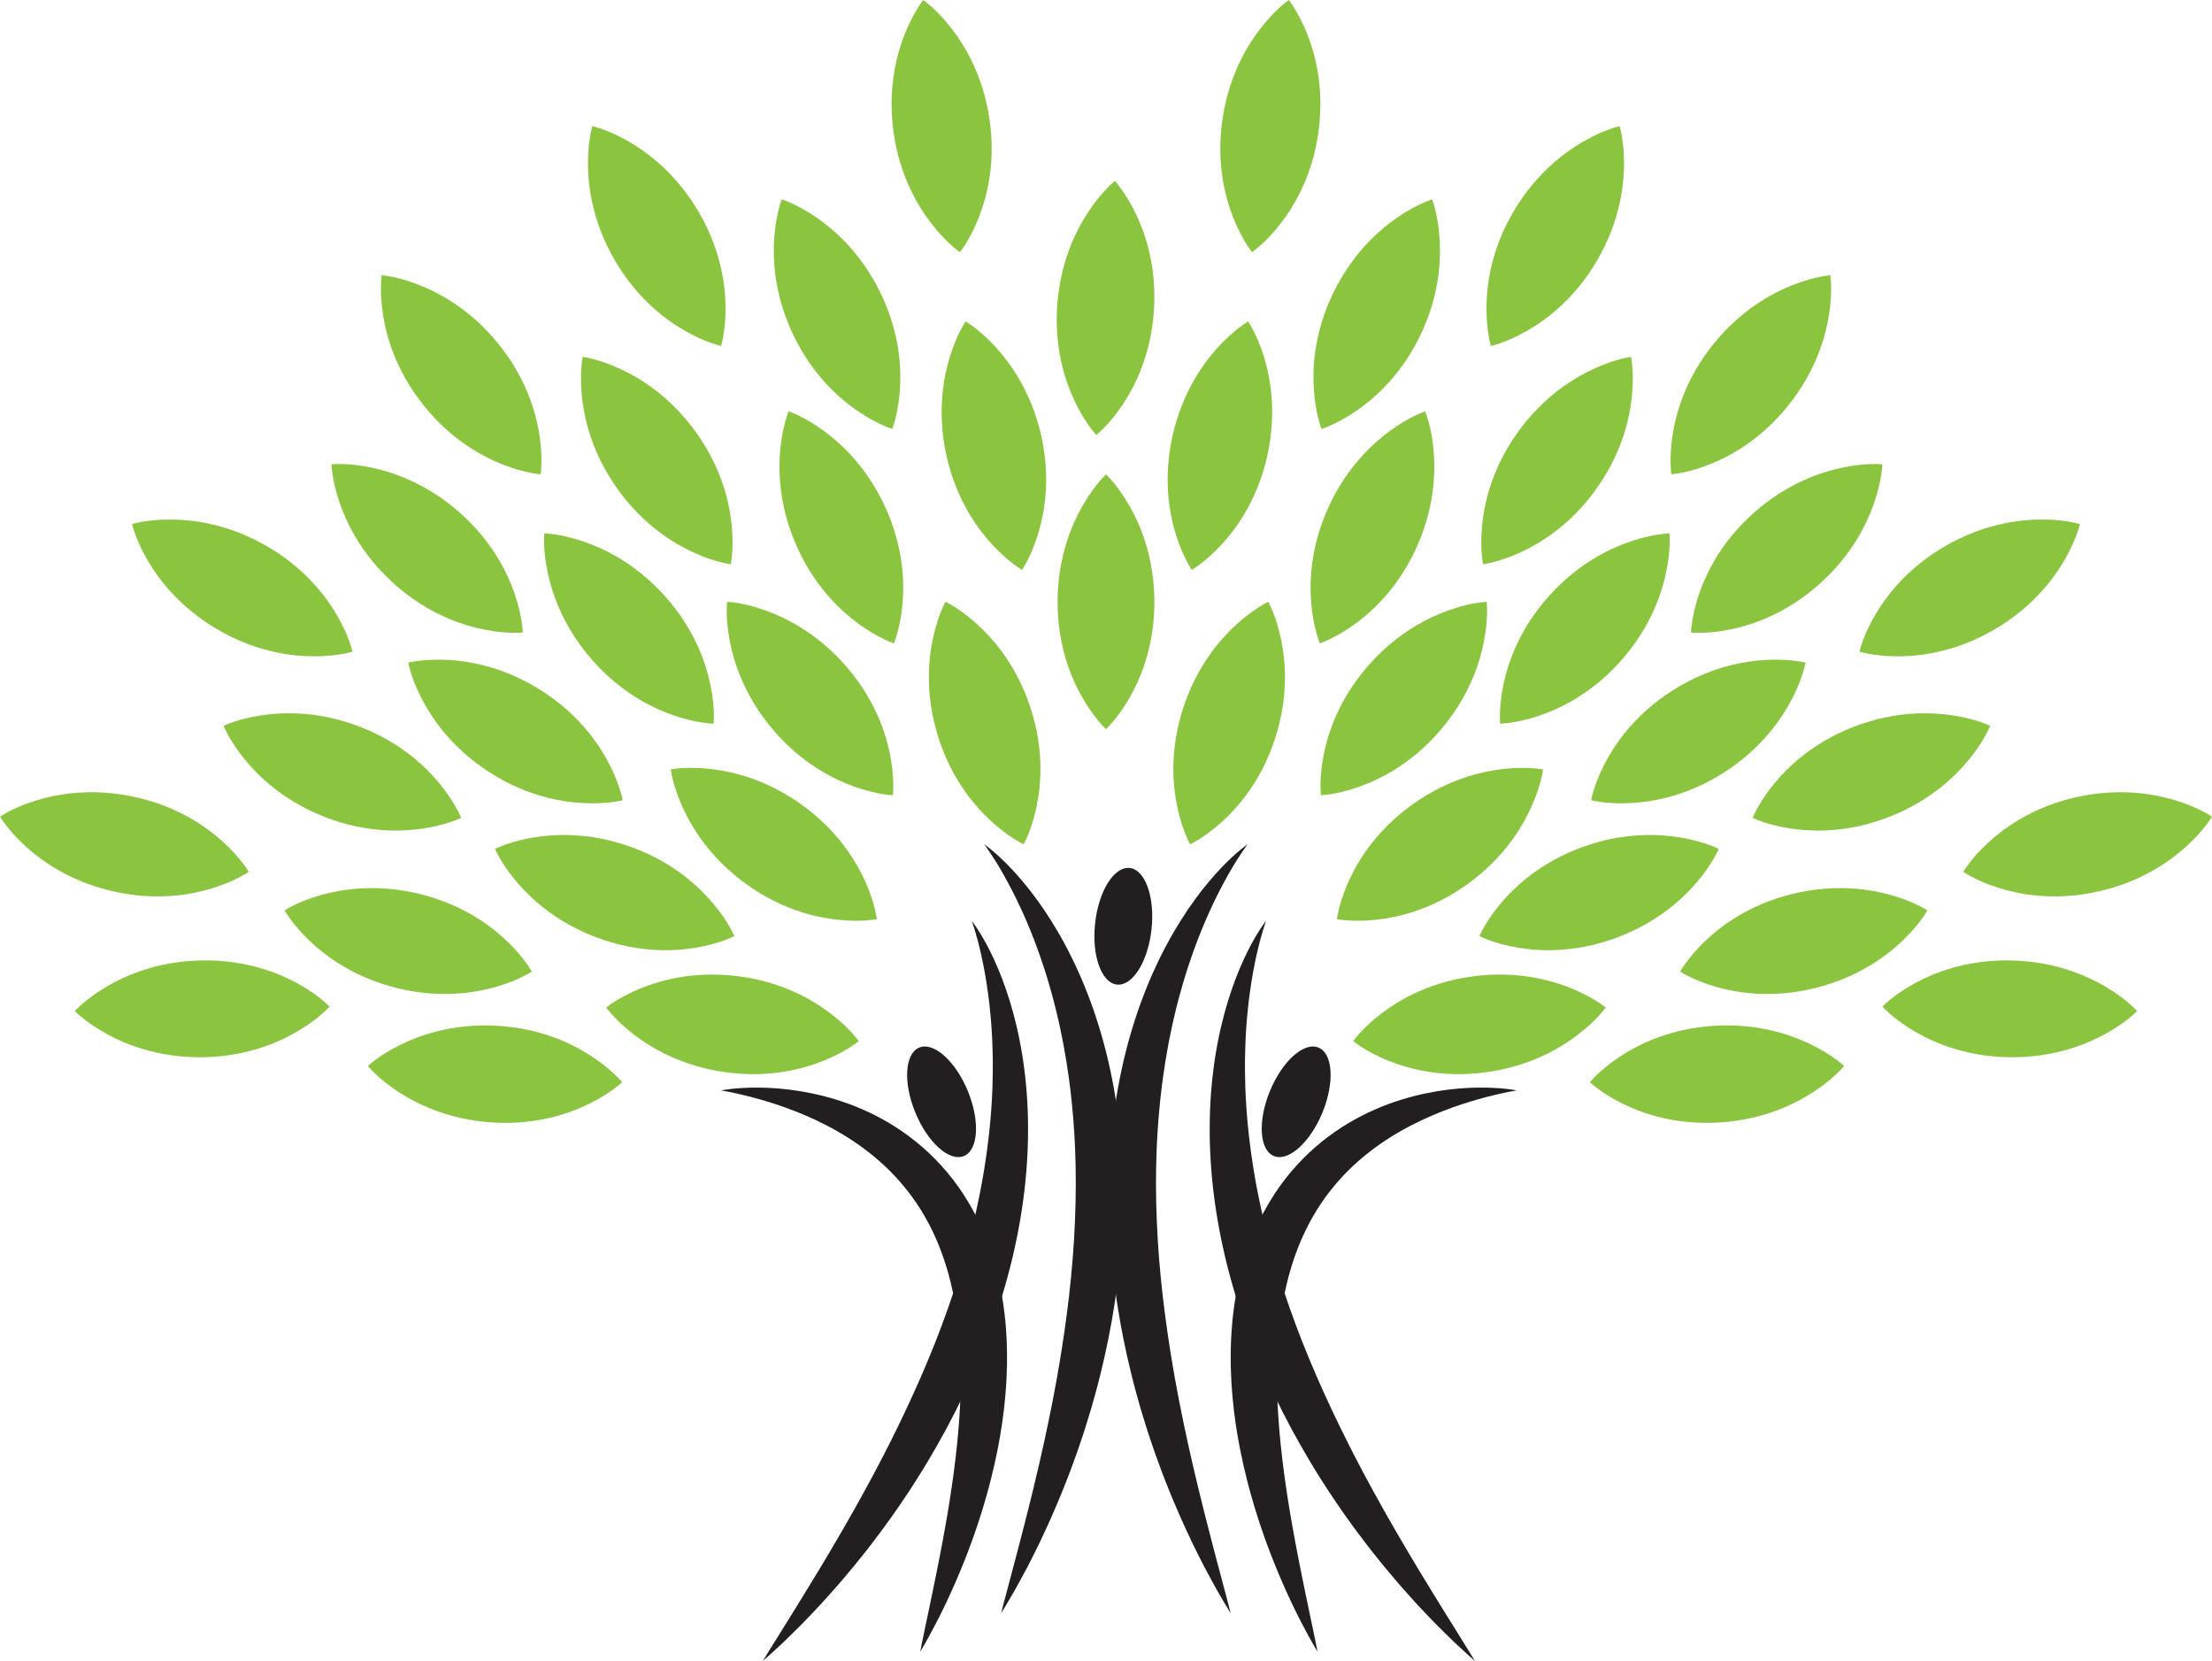
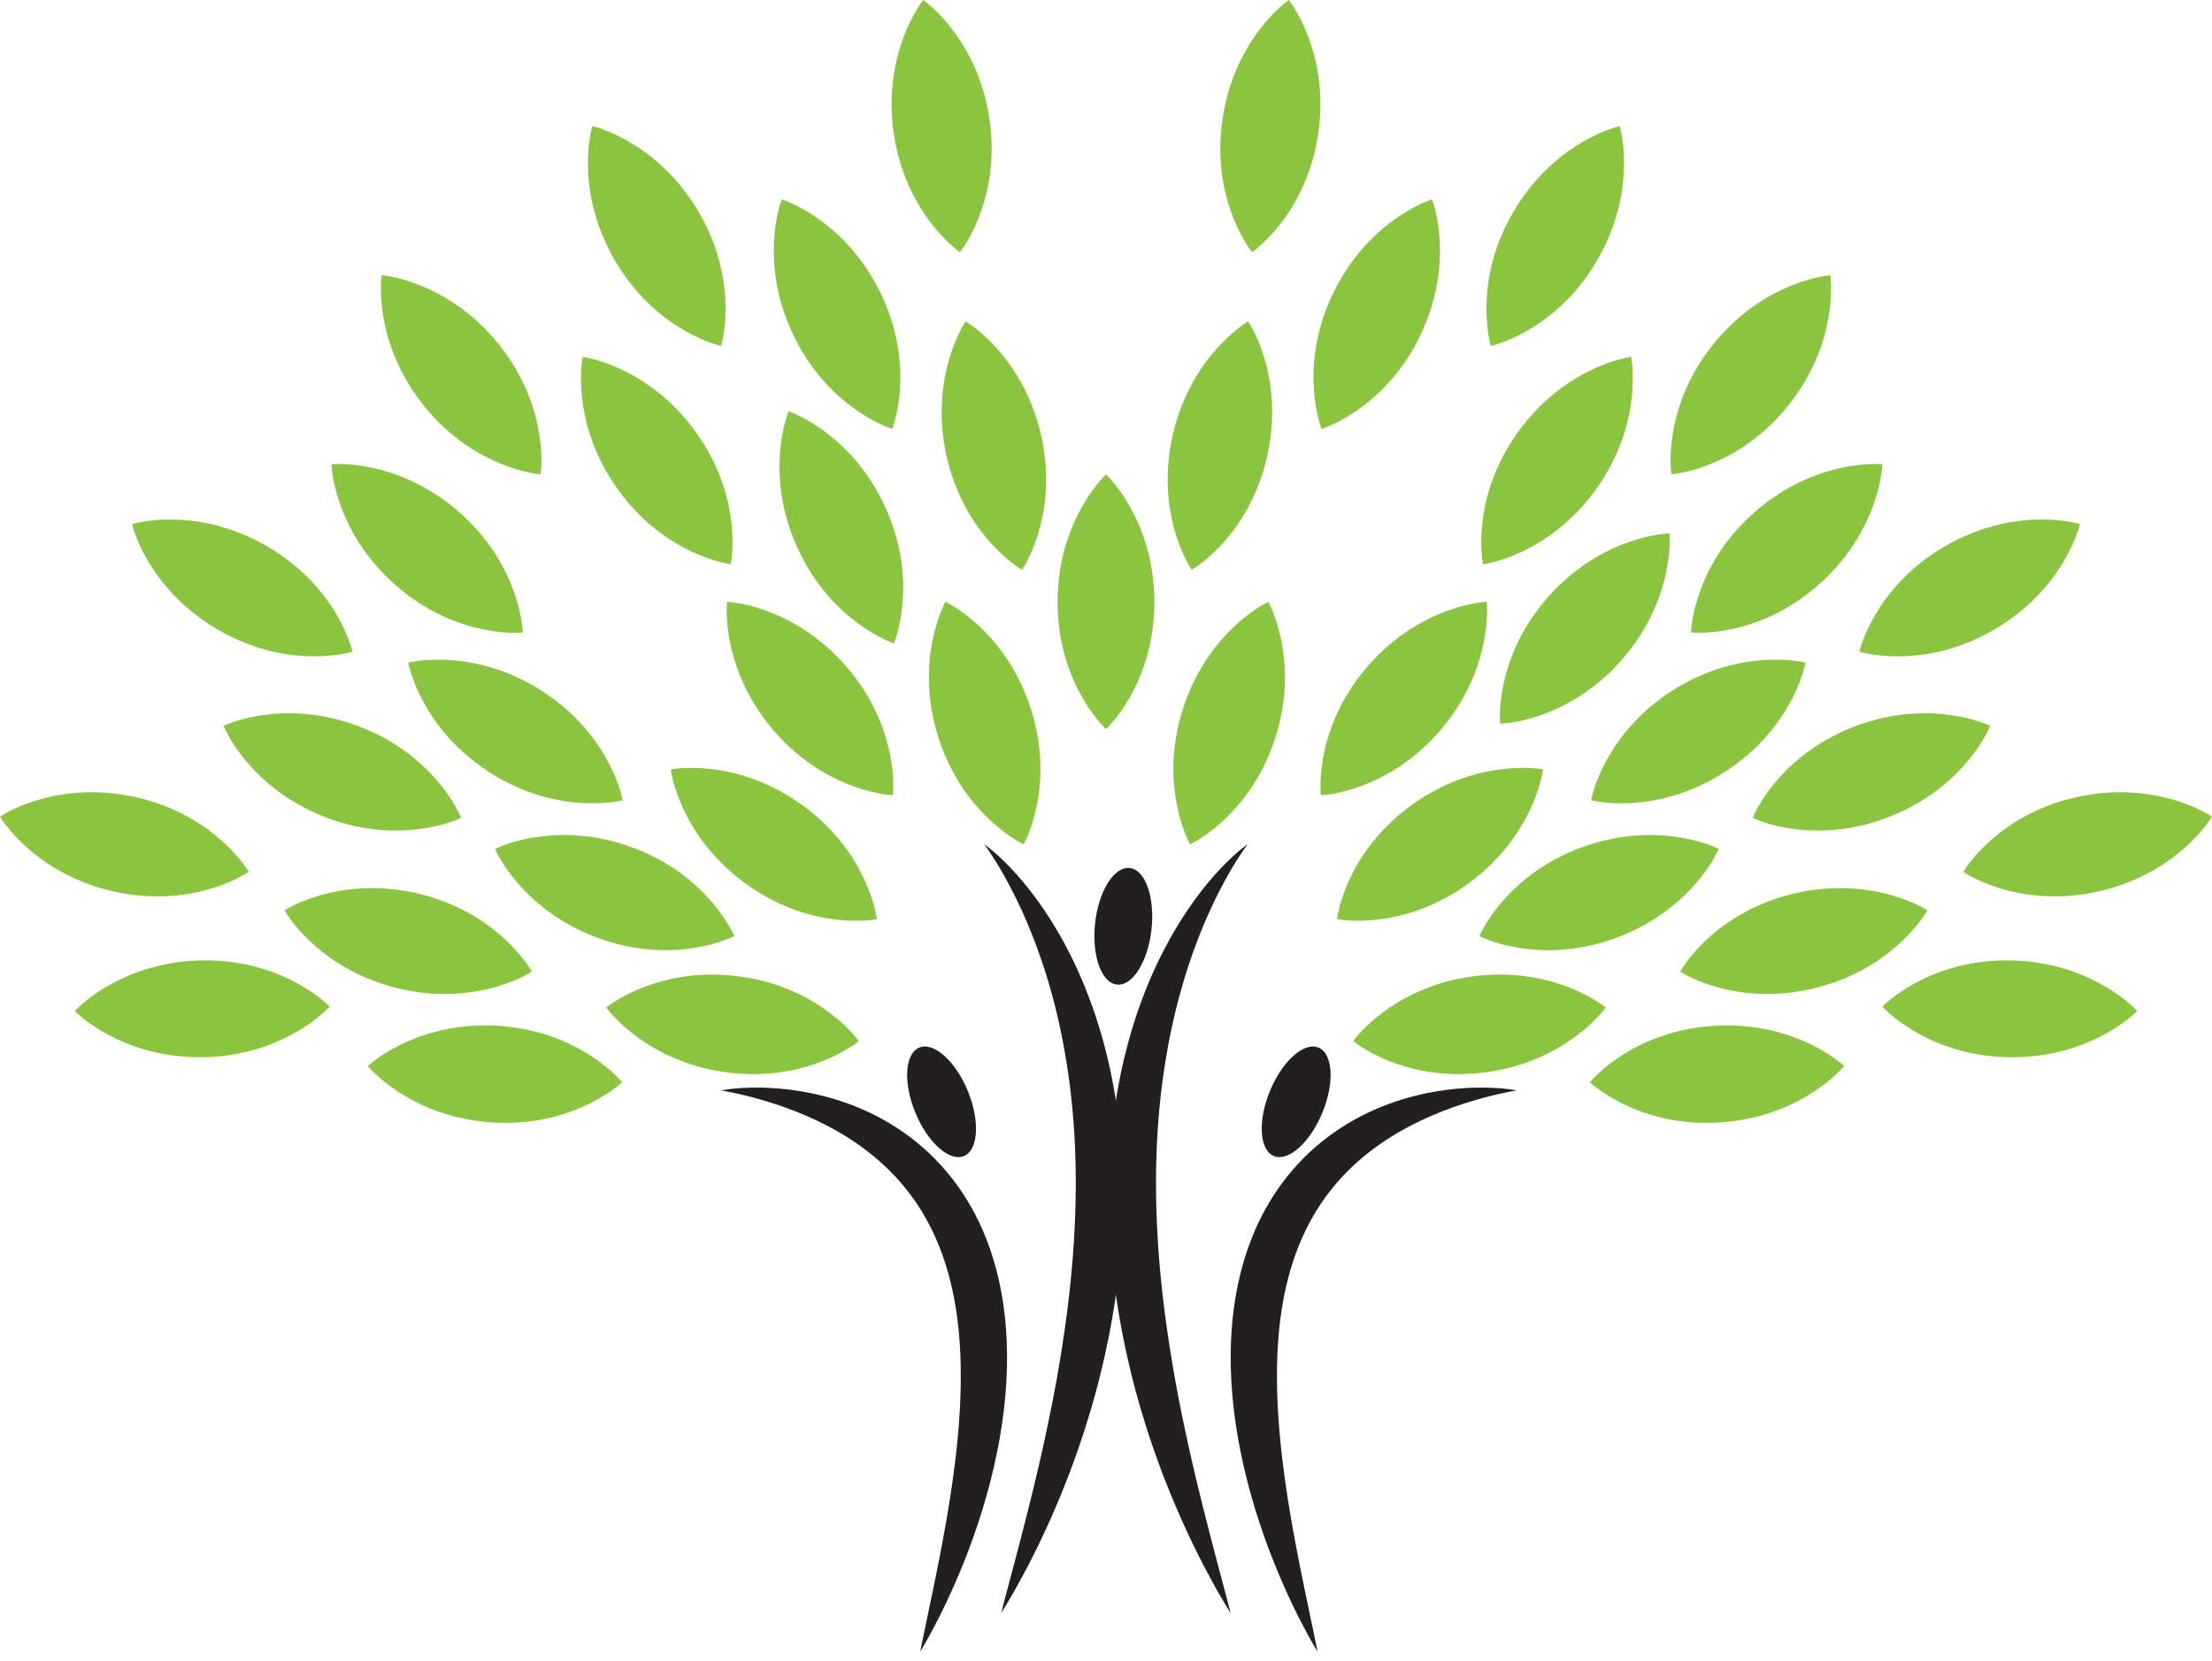
<svg xmlns="http://www.w3.org/2000/svg" xmlns:ns1="http://sodipodi.sourceforge.net/DTD/sodipodi-0.dtd" xmlns:ns2="http://www.inkscape.org/namespaces/inkscape" version="1.1" id="Layer_1" x="0px" y="0px" viewBox="0 0 2391.176 1795.146" xml:space="preserve" ns1:docname="281106727_955c743d-de05-4178-b270-495741949f6d.svg" width="2391.176" height="1795.146" ns2:version="1.4 (e7c3feb100, 2024-10-09)">
  <defs id="defs82" />
  <ns1:namedview id="namedview82" pagecolor="#ffffff" bordercolor="#666666" borderopacity="1.0" ns2:showpageshadow="2" ns2:pageopacity="0.0" ns2:pagecheckerboard="0" ns2:deskcolor="#d1d1d1" ns2:zoom="0.13152186" ns2:cx="1322.974" ns2:cy="821.15626" ns2:window-width="1920" ns2:window-height="1011" ns2:window-x="0" ns2:window-y="0" ns2:window-maximized="1" ns2:current-layer="Layer_1" />
  <g id="g82" transform="translate(-322.852,-414.258)">
    <path style="fill:#8bc53f" d="m 1518.438,926.953 c 5.813,5.736 10.347,11.477 14.553,17.213 4.133,5.744 7.791,11.481 11.053,17.217 6.5,11.477 11.565,22.957 15.466,34.434 7.799,22.953 11.18,45.907 11.25,68.864 0.031,22.953 -3.323,45.91 -11.099,68.864 -3.897,11.48 -8.967,22.953 -15.494,34.434 -3.269,5.74 -6.947,11.477 -11.099,17.217 -4.214,5.736 -8.778,11.476 -14.63,17.213 -5.852,-5.736 -10.417,-11.477 -14.626,-17.213 -4.156,-5.74 -7.83,-11.477 -11.103,-17.217 -6.523,-11.48 -11.596,-22.953 -15.49,-34.434 -7.783,-22.954 -11.133,-45.911 -11.103,-68.864 0.069,-22.958 3.451,-45.911 11.25,-68.864 3.901,-11.477 8.967,-22.957 15.474,-34.434 3.261,-5.737 6.916,-11.473 11.053,-17.217 4.198,-5.737 8.727,-11.477 14.545,-17.213 z" id="path29" />
    <path style="fill:#8bc53f" d="m 2274.68,1130.464 c -7.972,-1.793 -15.251,-2.514 -22.352,-2.945 -7.063,-0.381 -13.863,-0.358 -20.451,-0.01 -13.177,0.725 -25.571,2.656 -37.333,5.57 -23.535,5.833 -44.685,15.378 -64.041,27.718 -19.337,12.371 -36.851,27.587 -51.971,46.527 -7.552,9.48 -14.476,19.947 -20.613,31.635 -3.057,5.852 -5.91,12.039 -8.493,18.639 -2.56,6.642 -4.927,13.585 -6.589,21.604 7.988,1.827 15.282,2.571 22.387,3.023 7.07,0.397 13.886,0.385 20.482,0.042 13.184,-0.705 25.579,-2.637 37.352,-5.551 23.516,-5.848 44.646,-15.421 63.952,-27.842 19.287,-12.452 36.774,-27.695 51.882,-46.654 7.56,-9.484 14.483,-19.947 20.629,-31.616 3.068,-5.844 5.925,-12.02 8.527,-18.601 2.565,-6.63 4.94,-13.546 6.632,-21.542 z" id="path30" />
    <path style="fill:#8bc53f" d="m 1930.01,1064.681 c -8.15,0.57 -15.328,1.977 -22.252,3.601 -6.877,1.665 -13.389,3.647 -19.599,5.879 -12.402,4.48 -23.721,9.896 -34.153,16.072 -20.86,12.348 -38.37,27.572 -53.362,44.958 -14.962,17.406 -27.356,37.016 -36.389,59.504 -4.518,11.253 -8.134,23.266 -10.655,36.227 -1.245,6.488 -2.198,13.238 -2.776,20.293 -0.532,7.105 -0.806,14.43 -0.1,22.595 8.177,-0.547 15.382,-1.939 22.314,-3.551 6.885,-1.654 13.412,-3.616 19.634,-5.844 12.421,-4.472 23.74,-9.881 34.168,-16.057 20.848,-12.367 38.335,-27.611 53.254,-45.059 14.885,-17.475 27.256,-37.101 36.273,-59.608 4.514,-11.249 8.134,-23.262 10.667,-36.207 1.264,-6.48 2.22,-13.215 2.818,-20.266 0.551,-7.086 0.836,-14.395 0.158,-22.537 z" id="path31" />
    <path style="fill:#8bc53f" d="m 1693.907,1064.681 c -7.298,3.678 -13.381,7.749 -19.133,11.92 -5.698,4.194 -10.937,8.531 -15.802,12.988 -9.711,8.936 -18.058,18.3 -25.297,28.027 -14.465,19.453 -24.731,40.259 -31.843,62.083 -7.078,21.839 -10.929,44.719 -10.578,68.949 0.193,12.12 1.499,24.6 4.187,37.526 1.349,6.469 3.08,13.057 5.278,19.792 2.248,6.754 4.827,13.62 8.635,20.875 7.332,-3.662 13.435,-7.722 19.202,-11.893 5.717,-4.186 10.976,-8.523 15.856,-12.98 9.73,-8.921 18.077,-18.285 25.317,-28.011 14.445,-19.461 24.676,-40.278 31.697,-62.133 6.981,-21.87 10.813,-44.754 10.432,-68.995 -0.193,-12.12 -1.488,-24.6 -4.156,-37.522 -1.345,-6.461 -3.061,-13.042 -5.231,-19.773 -2.238,-6.752 -4.794,-13.606 -8.564,-20.853 z" id="path32" />
-     <path style="fill:#8bc53f" d="m 1863.47,858.814 c -7.672,2.822 -14.175,6.168 -20.374,9.661 -6.13,3.516 -11.831,7.232 -17.175,11.111 -10.663,7.76 -20.024,16.118 -28.32,24.954 -16.588,17.675 -29.156,37.182 -38.709,58.058 -9.511,20.891 -15.949,43.177 -18.354,67.295 -1.195,12.062 -1.318,24.607 -0.127,37.761 0.613,6.573 1.585,13.315 2.995,20.262 1.473,6.966 3.25,14.075 6.207,21.72 7.699,-2.803 14.225,-6.145 20.436,-9.63 6.156,-3.504 11.87,-7.213 17.221,-11.087 10.686,-7.753 20.051,-16.11 28.346,-24.95 16.565,-17.687 29.106,-37.202 38.57,-58.116 9.418,-20.929 15.829,-43.231 18.212,-67.36 1.195,-12.062 1.323,-24.607 0.146,-37.749 -0.597,-6.569 -1.553,-13.307 -2.945,-20.239 -1.449,-6.965 -3.207,-14.066 -6.129,-21.691 z" id="path33" />
    <path style="fill:#8bc53f" d="m 1672.145,761.619 c -6.943,4.31 -12.645,8.901 -18.004,13.566 -5.3,4.676 -10.139,9.468 -14.592,14.341 -8.882,9.753 -16.365,19.819 -22.71,30.147 -12.691,20.66 -21.076,42.295 -26.23,64.666 -5.112,22.375 -6.928,45.502 -4.43,69.608 1.26,12.055 3.662,24.372 7.483,37.013 1.924,6.318 4.229,12.73 7.009,19.248 2.838,6.527 6.022,13.135 10.455,20.024 6.974,-4.299 12.695,-8.882 18.077,-13.543 5.324,-4.676 10.174,-9.464 14.638,-14.333 8.909,-9.746 16.392,-19.816 22.737,-30.143 12.664,-20.663 21.026,-42.302 26.08,-64.693 5.012,-22.402 6.808,-45.533 4.279,-69.646 -1.26,-12.059 -3.658,-24.372 -7.456,-37.006 -1.908,-6.315 -4.202,-12.722 -6.966,-19.233 -2.818,-6.531 -5.975,-13.131 -10.37,-20.016 z" id="path34" />
    <path style="fill:#8bc53f" d="m 2180.885,1331.802 c -7.378,-3.504 -14.325,-5.802 -21.156,-7.78 -6.805,-1.92 -13.447,-3.389 -19.954,-4.491 -13.015,-2.182 -25.529,-3.015 -37.645,-2.749 -24.241,0.524 -46.967,5.201 -68.559,12.996 -21.581,7.83 -42.002,18.832 -60.907,33.998 -9.449,7.594 -18.497,16.288 -27.052,26.342 -4.267,5.047 -8.408,10.455 -12.379,16.327 -3.948,5.925 -7.776,12.178 -11.165,19.638 7.394,3.535 14.349,5.856 21.184,7.853 6.812,1.939 13.458,3.423 19.973,4.534 13.015,2.201 25.536,3.038 37.657,2.776 24.229,-0.551 46.944,-5.254 68.505,-13.138 21.542,-7.922 41.951,-18.963 60.849,-34.145 9.452,-7.595 18.5,-16.288 27.059,-26.323 4.279,-5.031 8.416,-10.428 12.394,-16.276 3.96,-5.912 7.796,-12.134 11.196,-19.562 z" id="path35" />
    <path style="fill:#8bc53f" d="m 1990.89,1245.855 c -8.057,-1.334 -15.37,-1.631 -22.475,-1.658 -7.078,0.031 -13.871,0.447 -20.424,1.183 -13.111,1.488 -25.379,4.133 -36.951,7.722 -23.158,7.182 -43.717,17.942 -62.326,31.377 -18.589,13.47 -35.186,29.673 -49.187,49.457 -6.997,9.9 -13.3,20.748 -18.748,32.772 -2.718,6.021 -5.201,12.367 -7.405,19.102 -2.163,6.785 -4.125,13.848 -5.332,21.955 8.084,1.361 15.409,1.681 22.529,1.716 7.082,-0.011 13.882,-0.417 20.448,-1.141 13.123,-1.469 25.394,-4.11 36.97,-7.703 23.138,-7.201 43.679,-17.98 62.233,-31.496 18.531,-13.555 35.112,-29.781 49.102,-49.581 6.99,-9.908 13.292,-20.752 18.759,-32.757 2.725,-6.014 5.22,-12.344 7.437,-19.06 2.17,-6.768 4.144,-13.811 5.37,-21.888 z" id="path36" />
    <path style="fill:#8bc53f" d="m 2127.6,990.72 c -8.157,0.424 -15.366,1.692 -22.317,3.188 -6.901,1.542 -13.447,3.397 -19.7,5.517 -12.486,4.252 -23.905,9.453 -34.445,15.436 -21.087,11.962 -38.875,26.862 -54.188,43.968 -15.278,17.124 -28.035,36.504 -37.491,58.818 -4.711,11.168 -8.554,23.115 -11.307,36.026 -1.373,6.465 -2.444,13.192 -3.161,20.24 -0.663,7.09 -1.068,14.411 -0.513,22.583 8.184,-0.393 15.405,-1.646 22.371,-3.134 6.924,-1.527 13.478,-3.37 19.734,-5.482 12.51,-4.233 23.925,-9.438 34.469,-15.425 21.068,-11.974 38.836,-26.893 54.072,-44.06 15.205,-17.194 27.942,-36.589 37.375,-58.925 4.715,-11.165 8.562,-23.111 11.33,-36.007 1.38,-6.454 2.463,-13.173 3.192,-20.205 0.679,-7.079 1.111,-14.384 0.579,-22.538 z" id="path37" />
    <path style="fill:#8bc53f" d="m 2086.092,799.965 c -8.069,1.288 -15.093,3.323 -21.847,5.556 -6.696,2.267 -13.008,4.811 -18.998,7.587 -11.963,5.563 -22.757,11.959 -32.595,19.029 -19.696,14.148 -35.787,30.868 -49.183,49.504 -13.358,18.666 -23.971,39.295 -30.984,62.495 -3.496,11.604 -6.037,23.894 -7.398,37.024 -0.675,6.573 -1.022,13.377 -0.975,20.459 0.093,7.12 0.47,14.441 1.897,22.514 8.1,-1.272 15.147,-3.288 21.913,-5.513 6.719,-2.251 13.042,-4.788 19.036,-7.556 11.978,-5.551 22.776,-11.943 32.622,-19.017 19.669,-14.16 35.737,-30.891 49.053,-49.589 13.284,-18.724 23.871,-39.368 30.864,-62.584 3.493,-11.608 6.041,-23.89 7.421,-37.009 0.679,-6.565 1.037,-13.362 1.014,-20.432 -0.086,-7.113 -0.445,-14.418 -1.84,-22.468 z" id="path38" />
    <path style="fill:#8bc53f" d="m 1870.926,629.727 c -7.729,2.641 -14.303,5.845 -20.579,9.194 -6.214,3.377 -11.997,6.958 -17.425,10.717 -10.841,7.518 -20.386,15.656 -28.882,24.307 -16.99,17.294 -29.997,36.508 -40.024,57.16 -9.985,20.667 -16.924,42.799 -19.881,66.855 -1.465,12.032 -1.881,24.573 -0.987,37.745 0.463,6.593 1.28,13.354 2.529,20.328 1.307,6.997 2.934,14.152 5.714,21.862 7.76,-2.637 14.356,-5.825 20.644,-9.164 6.238,-3.369 12.036,-6.947 17.479,-10.694 10.849,-7.51 20.409,-15.652 28.898,-24.299 16.967,-17.306 29.95,-36.531 39.889,-57.225 9.896,-20.71 16.812,-42.857 19.746,-66.925 1.465,-12.036 1.877,-24.572 1.002,-37.734 -0.447,-6.585 -1.253,-13.343 -2.487,-20.305 -1.287,-6.991 -2.887,-14.131 -5.636,-21.822 z" id="path39" />
-     <path style="fill:#8bc53f" d="m 1528.002,609.793 c -6.222,5.297 -11.16,10.69 -15.764,16.111 -4.545,5.42 -8.608,10.879 -12.274,16.369 -7.321,10.972 -13.208,22.047 -17.938,33.212 -9.445,22.325 -14.491,44.978 -16.23,67.862 -1.696,22.896 -0.027,46.034 6.068,69.492 3.053,11.731 7.279,23.547 12.949,35.467 2.849,5.96 6.091,11.951 9.815,17.98 3.786,6.03 7.922,12.082 13.339,18.235 6.253,-5.301 11.226,-10.69 15.845,-16.111 4.561,-5.42 8.639,-10.875 12.321,-16.365 7.34,-10.968 13.234,-22.048 17.957,-33.212 9.422,-22.329 14.437,-44.977 16.076,-67.873 1.604,-22.9 -0.1,-46.038 -6.215,-69.5 -3.053,-11.731 -7.274,-23.551 -12.922,-35.467 -2.834,-5.96 -6.068,-11.947 -9.769,-17.972 -3.77,-6.031 -7.88,-12.087 -13.258,-18.228 z" id="path40" />
    <path style="fill:#8bc53f" d="m 2357.68,916.051 c -8.146,-0.578 -15.451,-0.197 -22.533,0.443 -7.043,0.682 -13.767,1.727 -20.228,3.065 -12.907,2.699 -24.877,6.469 -36.072,11.119 -22.391,9.298 -41.863,21.916 -59.145,37.02 -17.26,15.135 -32.287,32.811 -44.392,53.806 -6.041,10.509 -11.311,21.893 -15.632,34.372 -2.139,6.249 -4.025,12.791 -5.59,19.703 -1.535,6.958 -2.826,14.172 -3.277,22.356 8.173,0.605 15.498,0.243 22.591,-0.382 7.055,-0.671 13.79,-1.7 20.259,-3.03 12.922,-2.679 24.9,-6.453 36.092,-11.099 22.375,-9.318 41.828,-21.955 59.045,-37.14 17.194,-15.205 32.198,-32.904 44.287,-53.918 6.045,-10.509 11.319,-21.893 15.644,-34.353 2.155,-6.242 4.056,-12.776 5.633,-19.669 1.537,-6.939 2.852,-14.136 3.318,-22.293 z" id="path41" />
    <path style="fill:#8bc53f" d="m 2474.302,1198.765 c -7.452,-3.346 -14.445,-5.505 -21.311,-7.344 -6.843,-1.781 -13.516,-3.119 -20.043,-4.086 -13.046,-1.912 -25.583,-2.498 -37.695,-1.986 -24.222,1.018 -46.855,6.153 -68.278,14.384 -21.415,8.262 -41.608,19.684 -60.205,35.228 -9.295,7.776 -18.162,16.65 -26.511,26.882 -4.168,5.127 -8.192,10.625 -12.044,16.573 -3.828,5.999 -7.529,12.329 -10.763,19.862 7.464,3.385 14.46,5.559 21.334,7.417 6.851,1.804 13.528,3.153 20.066,4.133 13.054,1.935 25.591,2.521 37.7,2.012 24.214,-1.045 46.828,-6.206 68.224,-14.526 21.38,-8.358 41.566,-19.808 60.155,-35.371 9.287,-7.783 18.161,-16.654 26.515,-26.862 4.171,-5.112 8.2,-10.594 12.063,-16.523 3.834,-5.987 7.543,-12.294 10.793,-19.793 z" id="path42" />
    <path style="fill:#8bc53f" d="m 764.143,1130.464 c 7.968,-1.793 15.247,-2.514 22.348,-2.945 7.063,-0.381 13.863,-0.358 20.455,-0.01 13.173,0.725 25.567,2.656 37.337,5.57 23.528,5.833 44.681,15.378 64.037,27.718 19.333,12.371 36.843,27.587 51.963,46.527 7.56,9.48 14.476,19.947 20.613,31.635 3.069,5.852 5.914,12.039 8.5,18.639 2.556,6.642 4.919,13.585 6.588,21.604 -7.988,1.827 -15.278,2.571 -22.39,3.023 -7.07,0.397 -13.886,0.385 -20.482,0.042 -13.181,-0.705 -25.579,-2.637 -37.345,-5.551 -23.524,-5.848 -44.654,-15.421 -63.956,-27.842 -19.283,-12.452 -36.778,-27.695 -51.89,-46.654 -7.548,-9.484 -14.476,-19.947 -20.625,-31.616 -3.068,-5.844 -5.929,-12.02 -8.524,-18.601 -2.558,-6.63 -4.941,-13.546 -6.629,-21.542 z" id="path43" />
    <path style="fill:#8bc53f" d="m 630.432,1398.209 c 6.966,-4.263 13.628,-7.286 20.208,-9.985 6.561,-2.633 13.011,-4.8 19.364,-6.584 12.706,-3.554 25.062,-5.713 37.14,-6.739 24.16,-2.055 47.256,0.181 69.554,5.632 22.286,5.49 43.763,14.264 64.172,27.329 10.208,6.546 20.127,14.225 29.704,23.319 4.78,4.553 9.468,9.499 14.044,14.911 4.553,5.467 9.025,11.276 13.192,18.339 -6.978,4.298 -13.647,7.352 -20.232,10.062 -6.569,2.656 -13.022,4.834 -19.383,6.634 -12.699,3.57 -25.066,5.737 -37.141,6.762 -24.156,2.028 -47.24,-0.235 -69.519,-5.779 -22.26,-5.586 -43.729,-14.391 -64.13,-27.476 -10.209,-6.55 -20.131,-14.225 -29.707,-23.297 -4.792,-4.545 -9.48,-9.476 -14.056,-14.869 -4.559,-5.448 -9.039,-11.235 -13.21,-18.259 z" id="path44" />
    <path style="fill:#8bc53f" d="m 1108.809,1064.681 c 8.157,0.57 15.332,1.977 22.256,3.601 6.87,1.665 13.385,3.647 19.592,5.879 12.406,4.48 23.729,9.896 34.157,16.072 20.868,12.348 38.37,27.572 53.366,44.958 14.965,17.406 27.356,37.016 36.396,59.504 4.507,11.253 8.13,23.266 10.644,36.227 1.253,6.488 2.198,13.238 2.776,20.293 0.54,7.105 0.809,14.43 0.1,22.595 -8.18,-0.547 -15.374,-1.939 -22.309,-3.551 -6.893,-1.654 -13.412,-3.616 -19.634,-5.844 -12.421,-4.472 -23.74,-9.881 -34.172,-16.057 -20.849,-12.367 -38.328,-27.611 -53.251,-45.059 -14.885,-17.475 -27.256,-37.101 -36.276,-59.608 -4.507,-11.249 -8.131,-23.262 -10.667,-36.207 -1.257,-6.48 -2.217,-13.215 -2.814,-20.266 -0.549,-7.086 -0.842,-14.395 -0.164,-22.537 z" id="path45" />
    <path style="fill:#8bc53f" d="m 1344.919,1064.681 c 7.29,3.678 13.373,7.749 19.133,11.92 5.694,4.194 10.933,8.531 15.802,12.988 9.707,8.936 18.053,18.3 25.289,28.027 14.469,19.453 24.735,40.259 31.847,62.083 7.074,21.839 10.925,44.719 10.571,68.949 -0.185,12.12 -1.488,24.6 -4.179,37.526 -1.353,6.469 -3.084,13.057 -5.274,19.792 -2.255,6.754 -4.838,13.62 -8.639,20.875 -7.336,-3.662 -13.439,-7.722 -19.21,-11.893 -5.717,-4.186 -10.972,-8.523 -15.848,-12.98 -9.731,-8.921 -18.081,-18.285 -25.317,-28.011 -14.445,-19.461 -24.684,-40.278 -31.701,-62.133 -6.981,-21.87 -10.802,-44.754 -10.424,-68.995 0.185,-12.12 1.484,-24.6 4.152,-37.522 1.337,-6.461 3.061,-13.042 5.231,-19.773 2.233,-6.752 4.793,-13.606 8.567,-20.853 z" id="path46" />
    <path style="fill:#8bc53f" d="m 1175.356,858.814 c 7.668,2.822 14.168,6.168 20.367,9.661 6.133,3.516 11.839,7.232 17.178,11.111 10.663,7.76 20.02,16.118 28.316,24.954 16.593,17.675 29.16,37.182 38.713,58.058 9.511,20.891 15.944,43.177 18.354,67.295 1.191,12.062 1.315,24.607 0.12,37.761 -0.609,6.573 -1.581,13.315 -2.991,20.262 -1.465,6.966 -3.246,14.075 -6.207,21.72 -7.699,-2.803 -14.221,-6.145 -20.436,-9.63 -6.156,-3.504 -11.866,-7.213 -17.221,-11.087 -10.686,-7.753 -20.042,-16.11 -28.339,-24.95 -16.569,-17.687 -29.11,-37.202 -38.57,-58.116 -9.43,-20.929 -15.837,-43.231 -18.219,-67.36 -1.195,-12.062 -1.326,-24.607 -0.146,-37.749 0.601,-6.569 1.557,-13.307 2.949,-20.239 1.452,-6.965 3.21,-14.066 6.132,-21.691 z" id="path47" />
    <path style="fill:#8bc53f" d="m 1366.681,761.619 c 6.935,4.31 12.633,8.901 17.999,13.566 5.305,4.676 10.131,9.468 14.592,14.341 8.882,9.753 16.365,19.819 22.714,30.147 12.687,20.66 21.072,42.295 26.223,64.666 5.112,22.375 6.935,45.502 4.434,69.608 -1.265,12.055 -3.663,24.372 -7.483,37.013 -1.924,6.318 -4.233,12.73 -7.009,19.248 -2.841,6.527 -6.022,13.135 -10.455,20.024 -6.978,-4.299 -12.699,-8.882 -18.081,-13.543 -5.32,-4.676 -10.169,-9.464 -14.638,-14.333 -8.898,-9.746 -16.388,-19.816 -22.737,-30.143 -12.664,-20.663 -21.022,-42.302 -26.076,-64.693 -5.019,-22.402 -6.804,-45.533 -4.279,-69.646 1.257,-12.059 3.655,-24.372 7.452,-37.006 1.912,-6.315 4.206,-12.722 6.966,-19.233 2.818,-6.531 5.976,-13.131 10.378,-20.016 z" id="path48" />
    <path style="fill:#8bc53f" d="m 857.937,1331.802 c 7.383,-3.504 14.322,-5.802 21.153,-7.78 6.808,-1.92 13.447,-3.389 19.958,-4.491 13.011,-2.182 25.525,-3.015 37.649,-2.749 24.237,0.524 46.967,5.201 68.551,12.996 21.585,7.83 42.002,18.832 60.907,33.998 9.453,7.594 18.505,16.288 27.052,26.342 4.271,5.047 8.408,10.455 12.379,16.327 3.948,5.925 7.78,12.178 11.168,19.638 -7.394,3.535 -14.348,5.856 -21.184,7.853 -6.812,1.939 -13.462,3.423 -19.973,4.534 -13.015,2.201 -25.54,3.038 -37.656,2.776 -24.229,-0.551 -46.948,-5.254 -68.502,-13.138 -21.546,-7.922 -41.959,-18.963 -60.857,-34.145 -9.453,-7.595 -18.497,-16.288 -27.055,-26.323 -4.279,-5.031 -8.419,-10.428 -12.398,-16.276 -3.952,-5.912 -7.791,-12.134 -11.192,-19.562 z" id="path49" />
    <path style="fill:#8bc53f" d="m 720.483,1566.474 c 6.103,-5.443 12.117,-9.603 18.107,-13.427 5.991,-3.762 11.951,-7.043 17.884,-9.935 11.866,-5.76 23.643,-10.085 35.344,-13.25 23.404,-6.327 46.531,-8.242 69.442,-6.851 22.911,1.434 45.606,6.242 68.02,15.459 11.207,4.618 22.341,10.409 33.378,17.653 5.516,3.631 11.01,7.66 16.473,12.167 5.467,4.576 10.902,9.495 16.257,15.694 -6.099,5.474 -12.117,9.669 -18.115,13.508 -5.991,3.778 -11.947,7.082 -17.88,9.985 -11.874,5.779 -23.651,10.108 -35.352,13.269 -23.404,6.299 -46.523,8.188 -69.434,6.7 -22.903,-1.526 -45.594,-6.365 -68.004,-15.609 -11.21,-4.618 -22.344,-10.409 -33.381,-17.629 -5.521,-3.62 -11.014,-7.63 -16.481,-12.121 -5.46,-4.557 -10.899,-9.445 -16.258,-15.613 z" id="path50" />
    <path style="fill:#8bc53f" d="m 1047.925,1245.855 c 8.069,-1.334 15.374,-1.631 22.487,-1.658 7.07,0.031 13.863,0.447 20.42,1.183 13.111,1.488 25.371,4.133 36.951,7.722 23.154,7.182 43.717,17.942 62.326,31.377 18.585,13.47 35.185,29.673 49.187,49.457 6.989,9.9 13.3,20.748 18.747,32.772 2.718,6.021 5.208,12.367 7.402,19.102 2.167,6.785 4.129,13.848 5.332,21.955 -8.08,1.361 -15.405,1.681 -22.525,1.716 -7.086,-0.011 -13.886,-0.417 -20.452,-1.141 -13.123,-1.469 -25.39,-4.11 -36.97,-7.703 -23.139,-7.201 -43.679,-17.98 -62.237,-31.496 -18.527,-13.555 -35.108,-29.781 -49.091,-49.581 -6.993,-9.908 -13.304,-20.752 -18.767,-32.757 -2.722,-6.014 -5.216,-12.344 -7.429,-19.06 -2.177,-6.768 -4.147,-13.811 -5.381,-21.888 z" id="path51" />
    <path style="fill:#8bc53f" d="m 978.194,1503.207 c 6.45,-5.008 12.741,-8.747 18.983,-12.147 6.238,-3.342 12.406,-6.207 18.524,-8.682 12.236,-4.934 24.283,-8.442 36.177,-10.794 23.778,-4.7 46.982,-5.027 69.742,-2.063 22.757,2.999 45.067,9.352 66.794,20.089 10.867,5.381 21.569,11.924 32.09,19.907 5.254,4.002 10.459,8.397 15.602,13.27 5.135,4.938 10.22,10.22 15.135,16.777 -6.465,5.042 -12.753,8.805 -18.998,12.228 -6.238,3.362 -12.409,6.246 -18.531,8.728 -12.236,4.953 -24.283,8.466 -36.172,10.817 -23.782,4.676 -46.979,4.969 -69.731,1.912 -22.741,-3.1 -45.055,-9.484 -66.778,-20.24 -10.856,-5.385 -21.565,-11.924 -32.086,-19.881 -5.259,-3.994 -10.467,-8.369 -15.609,-13.227 -5.134,-4.92 -10.223,-10.171 -15.142,-16.694 z" id="path52" />
-     <path style="fill:#8bc53f" d="m 911.223,990.72 c 8.161,0.424 15.363,1.692 22.317,3.188 6.9,1.542 13.446,3.397 19.699,5.517 12.487,4.252 23.902,9.453 34.445,15.436 21.088,11.962 38.875,26.862 54.184,43.968 15.282,17.124 28.035,36.504 37.491,58.818 4.715,11.168 8.555,23.115 11.315,36.026 1.369,6.465 2.44,13.192 3.153,20.24 0.667,7.09 1.072,14.411 0.517,22.583 -8.189,-0.393 -15.409,-1.646 -22.371,-3.134 -6.916,-1.527 -13.482,-3.37 -19.742,-5.482 -12.498,-4.233 -23.925,-9.438 -34.465,-15.425 -21.064,-11.974 -38.829,-26.893 -54.068,-44.06 -15.212,-17.194 -27.946,-36.589 -37.375,-58.925 -4.719,-11.165 -8.563,-23.111 -11.334,-36.007 -1.38,-6.454 -2.464,-13.173 -3.192,-20.205 -0.678,-7.079 -1.102,-14.384 -0.574,-22.538 z" id="path53" />
    <path style="fill:#8bc53f" d="m 952.731,799.965 c 8.065,1.288 15.096,3.323 21.843,5.556 6.7,2.267 13.011,4.811 19.002,7.587 11.963,5.563 22.753,11.959 32.603,19.029 19.684,14.148 35.776,30.868 49.168,49.504 13.365,18.666 23.983,39.295 30.987,62.495 3.504,11.604 6.045,23.894 7.409,37.024 0.663,6.573 1.014,13.377 0.968,20.459 -0.096,7.12 -0.47,14.441 -1.901,22.514 -8.096,-1.272 -15.147,-3.288 -21.909,-5.513 -6.72,-2.251 -13.042,-4.788 -19.04,-7.556 -11.982,-5.551 -22.776,-11.943 -32.618,-19.017 -19.669,-14.16 -35.741,-30.891 -49.057,-49.589 -13.285,-18.724 -23.867,-39.368 -30.86,-62.584 -3.496,-11.608 -6.041,-23.89 -7.421,-37.009 -0.682,-6.565 -1.041,-13.362 -1.014,-20.432 0.086,-7.113 0.444,-14.418 1.84,-22.468 z" id="path54" />
    <path style="fill:#8bc53f" d="m 1167.888,629.727 c 7.733,2.641 14.31,5.845 20.583,9.194 6.214,3.377 12.001,6.958 17.429,10.717 10.837,7.518 20.385,15.656 28.879,24.307 16.993,17.294 30.004,36.508 40.024,57.16 9.988,20.667 16.927,42.799 19.885,66.855 1.465,12.032 1.881,24.573 0.983,37.745 -0.463,6.593 -1.276,13.354 -2.529,20.328 -1.307,6.997 -2.926,14.152 -5.709,21.862 -7.76,-2.637 -14.364,-5.825 -20.652,-9.164 -6.23,-3.369 -12.032,-6.947 -17.468,-10.694 -10.86,-7.51 -20.409,-15.652 -28.902,-24.299 -16.974,-17.306 -29.95,-36.531 -39.881,-57.225 -9.904,-20.71 -16.82,-42.857 -19.75,-66.925 -1.473,-12.036 -1.885,-24.572 -1.006,-37.734 0.447,-6.585 1.249,-13.343 2.483,-20.305 1.287,-6.991 2.89,-14.131 5.631,-21.822 z" id="path55" />
    <path style="fill:#8bc53f" d="m 681.134,916.051 c 8.154,-0.578 15.459,-0.197 22.541,0.443 7.039,0.682 13.763,1.727 20.224,3.065 12.915,2.699 24.877,6.469 36.072,11.119 22.395,9.298 41.867,21.916 59.149,37.02 17.255,15.135 32.286,32.811 44.388,53.806 6.045,10.509 11.315,21.893 15.628,34.372 2.151,6.249 4.032,12.791 5.602,19.703 1.523,6.958 2.818,14.172 3.265,22.356 -8.173,0.605 -15.494,0.243 -22.583,-0.382 -7.055,-0.671 -13.786,-1.7 -20.262,-3.03 -12.922,-2.679 -24.892,-6.453 -36.084,-11.099 -22.375,-9.318 -41.828,-21.955 -59.049,-37.14 -17.194,-15.205 -32.202,-32.904 -44.291,-53.918 -6.045,-10.509 -11.319,-21.893 -15.644,-34.353 -2.155,-6.242 -4.048,-12.776 -5.632,-19.669 -1.539,-6.939 -2.853,-14.136 -3.324,-22.293 z" id="path56" />
    <path style="fill:#8bc53f" d="m 564.521,1198.765 c 7.452,-3.346 14.441,-5.505 21.307,-7.344 6.847,-1.781 13.512,-3.119 20.047,-4.086 13.053,-1.912 25.586,-2.498 37.691,-1.986 24.225,1.018 46.851,6.153 68.282,14.384 21.415,8.262 41.608,19.684 60.209,35.228 9.287,7.776 18.161,16.65 26.508,26.882 4.164,5.127 8.192,10.625 12.044,16.573 3.828,5.999 7.529,12.329 10.767,19.862 -7.459,3.385 -14.468,5.559 -21.338,7.417 -6.854,1.804 -13.531,3.153 -20.066,4.133 -13.053,1.935 -25.59,2.521 -37.703,2.012 -24.214,-1.045 -46.832,-6.206 -68.224,-14.526 -21.38,-8.358 -41.558,-19.808 -60.147,-35.371 -9.291,-7.783 -18.165,-16.654 -26.516,-26.862 -4.175,-5.112 -8.208,-10.594 -12.067,-16.523 -3.835,-5.987 -7.548,-12.294 -10.794,-19.793 z" id="path57" />
    <path style="fill:#8bc53f" d="m 465.56,980.689 c 7.88,-2.159 15.116,-3.211 22.186,-3.974 7.039,-0.705 13.84,-0.991 20.436,-0.941 13.196,0.12 25.664,1.48 37.553,3.851 23.774,4.741 45.34,13.311 65.24,24.746 19.885,11.473 38.073,25.868 54.049,44.095 7.98,9.121 15.374,19.257 22.047,30.652 3.327,5.709 6.457,11.762 9.341,18.231 2.857,6.519 5.54,13.342 7.576,21.284 -7.895,2.189 -15.147,3.261 -22.229,4.04 -7.051,0.721 -13.851,1.026 -20.459,0.983 -13.2,-0.1 -25.675,-1.457 -37.56,-3.828 -23.767,-4.765 -45.309,-13.358 -65.167,-24.881 -19.834,-11.554 -38.011,-25.976 -53.975,-44.222 -7.98,-9.125 -15.374,-19.26 -22.055,-30.636 -3.335,-5.694 -6.473,-11.731 -9.368,-18.185 -2.865,-6.503 -5.56,-13.312 -7.615,-21.215 z" id="path58" />
    <path style="fill:#8bc53f" d="m 735.403,711.71 c 8.127,0.86 15.254,2.51 22.121,4.376 6.808,1.908 13.242,4.109 19.372,6.553 12.244,4.916 23.366,10.721 33.574,17.252 20.421,13.069 37.395,28.894 51.767,46.793 14.349,17.915 26.057,37.942 34.299,60.737 4.117,11.396 7.317,23.531 9.387,36.574 1.018,6.527 1.731,13.3 2.066,20.378 0.285,7.116 0.305,14.445 -0.686,22.579 -8.157,-0.833 -15.305,-2.471 -22.179,-4.321 -6.828,-1.893 -13.277,-4.087 -19.414,-6.527 -12.259,-4.896 -23.385,-10.702 -33.597,-17.24 -20.401,-13.081 -37.344,-28.925 -51.643,-46.882 -14.271,-17.976 -25.953,-38.023 -34.183,-60.83 -4.113,-11.404 -7.317,-23.531 -9.398,-36.558 -1.034,-6.519 -1.754,-13.289 -2.109,-20.351 -0.303,-7.1 -0.337,-14.418 0.623,-22.533 z" id="path59" />
    <path style="fill:#8bc53f" d="m 963.128,550.547 c 7.919,2.012 14.734,4.668 21.261,7.498 6.469,2.861 12.518,5.968 18.235,9.268 11.411,6.619 21.585,13.959 30.752,21.893 18.335,15.86 32.861,33.956 44.515,53.725 11.635,19.792 20.343,41.296 25.236,65.032 2.444,11.874 3.863,24.341 4.04,37.541 0.073,6.608 -0.193,13.416 -0.875,20.467 -0.736,7.082 -1.777,14.341 -3.924,22.248 -7.949,-1.989 -14.784,-4.638 -21.323,-7.46 -6.484,-2.853 -12.552,-5.945 -18.277,-9.245 -11.427,-6.604 -21.612,-13.944 -30.779,-21.874 -18.308,-15.875 -32.803,-33.987 -44.384,-53.81 -11.542,-19.842 -20.228,-41.358 -25.101,-65.105 -2.436,-11.874 -3.867,-24.341 -4.059,-37.533 -0.085,-6.596 0.17,-13.396 0.833,-20.436 0.72,-7.073 1.738,-14.317 3.85,-22.209 z" id="path60" />
    <path style="fill:#8bc53f" d="m 1320.875,414.258 c 6.58,4.838 11.901,9.865 16.881,14.938 4.919,5.085 9.36,10.232 13.416,15.448 8.084,10.421 14.757,21.045 20.266,31.84 11.03,21.592 17.683,43.821 21.057,66.528 3.339,22.71 3.327,45.907 -1.064,69.743 -2.201,11.924 -5.571,24.01 -10.367,36.307 -2.413,6.149 -5.227,12.355 -8.508,18.636 -3.346,6.284 -7.028,12.621 -11.993,19.145 -6.619,-4.834 -11.958,-9.858 -16.955,-14.931 -4.942,-5.077 -9.398,-10.231 -13.47,-15.436 -8.103,-10.421 -14.78,-21.049 -20.293,-31.843 -10.995,-21.596 -17.625,-43.825 -20.902,-66.543 -3.238,-22.726 -3.2,-45.93 1.21,-69.77 2.209,-11.92 5.571,-24.006 10.351,-36.304 2.402,-6.145 5.193,-12.352 8.454,-18.628 3.331,-6.285 6.994,-12.615 11.917,-19.13 z" id="path61" />
    <path style="fill:#8bc53f" d="m 322.852,1296.963 c 6.858,-4.434 13.443,-7.622 19.958,-10.482 6.496,-2.791 12.891,-5.12 19.195,-7.063 12.614,-3.859 24.915,-6.326 36.967,-7.648 24.098,-2.648 47.244,-0.987 69.665,3.917 22.417,4.935 44.102,13.177 64.832,25.737 10.362,6.287 20.47,13.728 30.266,22.575 4.892,4.441 9.699,9.272 14.403,14.568 4.695,5.355 9.31,11.053 13.643,18.008 -6.866,4.468 -13.462,7.679 -19.973,10.551 -6.504,2.818 -12.899,5.158 -19.21,7.113 -12.614,3.882 -24.923,6.357 -36.967,7.679 -24.094,2.622 -47.233,0.929 -69.639,-4.067 -22.395,-5.035 -44.072,-13.304 -64.797,-25.887 -10.358,-6.291 -20.47,-13.724 -30.267,-22.556 -4.9,-4.426 -9.711,-9.237 -14.418,-14.514 -4.699,-5.341 -9.314,-11.011 -13.658,-17.931 z" id="path62" />
    <path style="fill:#8bc53f" d="m 403.751,1507.047 c 5.632,-5.91 11.292,-10.548 16.959,-14.846 5.663,-4.237 11.338,-7.988 17.02,-11.349 11.361,-6.704 22.749,-11.966 34.156,-16.072 22.811,-8.203 45.71,-11.985 68.656,-12.452 22.949,-0.435 45.964,2.517 69.045,9.896 11.546,3.693 23.107,8.566 34.704,14.881 5.794,3.177 11.596,6.746 17.402,10.798 5.814,4.114 11.635,8.578 17.471,14.326 -5.633,5.952 -11.295,10.613 -16.955,14.935 -5.663,4.252 -11.342,8.018 -17.021,11.392 -11.361,6.727 -22.753,11.997 -34.156,16.099 -22.811,8.173 -45.706,11.928 -68.656,12.302 -22.957,0.335 -45.968,-2.649 -69.057,-10.046 -11.538,-3.697 -23.103,-8.566 -34.696,-14.865 -5.794,-3.161 -11.596,-6.716 -17.406,-10.748 -5.812,-4.101 -11.629,-8.538 -17.466,-14.251 z" id="path63" />
    <path style="fill:#8bc53f" d="m 2406.444,1398.209 c -6.966,-4.263 -13.628,-7.286 -20.204,-9.985 -6.569,-2.633 -13.015,-4.8 -19.368,-6.584 -12.702,-3.554 -25.062,-5.713 -37.14,-6.739 -24.16,-2.055 -47.248,0.181 -69.546,5.632 -22.294,5.49 -43.767,14.264 -64.18,27.329 -10.204,6.546 -20.127,14.225 -29.696,23.319 -4.785,4.553 -9.476,9.499 -14.045,14.911 -4.56,5.467 -9.032,11.276 -13.2,18.339 6.982,4.298 13.647,7.352 20.232,10.062 6.573,2.656 13.022,4.834 19.384,6.634 12.706,3.57 25.066,5.737 37.144,6.762 24.153,2.028 47.237,-0.235 69.516,-5.779 22.263,-5.586 43.729,-14.391 64.137,-27.476 10.201,-6.55 20.124,-14.225 29.7,-23.297 4.792,-4.545 9.48,-9.476 14.06,-14.869 4.555,-5.448 9.035,-11.235 13.206,-18.259 z" id="path64" />
    <path style="fill:#8bc53f" d="m 2316.392,1566.474 c -6.099,-5.443 -12.109,-9.603 -18.103,-13.427 -5.991,-3.762 -11.955,-7.043 -17.888,-9.935 -11.866,-5.76 -23.643,-10.085 -35.344,-13.25 -23.4,-6.327 -46.531,-8.242 -69.438,-6.851 -22.915,1.434 -45.606,6.242 -68.024,15.459 -11.207,4.618 -22.337,10.409 -33.378,17.653 -5.516,3.631 -11.01,7.66 -16.473,12.167 -5.459,4.576 -10.895,9.495 -16.249,15.694 6.095,5.474 12.116,9.669 18.107,13.508 5.994,3.778 11.955,7.082 17.887,9.985 11.866,5.779 23.647,10.108 35.348,13.269 23.408,6.299 46.52,8.188 69.434,6.7 22.9,-1.526 45.598,-6.365 68.004,-15.609 11.207,-4.618 22.341,-10.409 33.381,-17.629 5.517,-3.62 11.014,-7.63 16.477,-12.121 5.465,-4.557 10.901,-9.445 16.259,-15.613 z" id="path65" />
    <path style="fill:#8bc53f" d="m 2058.686,1503.207 c -6.454,-5.008 -12.741,-8.747 -18.987,-12.147 -6.234,-3.342 -12.402,-6.207 -18.524,-8.682 -12.236,-4.934 -24.28,-8.442 -36.176,-10.794 -23.775,-4.7 -46.978,-5.027 -69.743,-2.063 -22.757,2.999 -45.07,9.352 -66.794,20.089 -10.864,5.381 -21.569,11.924 -32.086,19.907 -5.258,4.002 -10.459,8.397 -15.605,13.27 -5.127,4.938 -10.212,10.22 -15.131,16.777 6.461,5.042 12.749,8.805 18.994,12.228 6.238,3.362 12.413,6.246 18.531,8.728 12.24,4.953 24.284,8.466 36.177,10.817 23.782,4.676 46.974,4.969 69.728,1.912 22.745,-3.1 45.055,-9.484 66.778,-20.24 10.86,-5.385 21.566,-11.924 32.09,-19.881 5.255,-3.994 10.463,-8.369 15.605,-13.227 5.131,-4.92 10.224,-10.171 15.143,-16.694 z" id="path66" />
    <path style="fill:#8bc53f" d="m 2571.319,980.689 c -7.88,-2.159 -15.12,-3.211 -22.194,-3.974 -7.036,-0.705 -13.832,-0.991 -20.432,-0.941 -13.188,0.12 -25.659,1.48 -37.549,3.851 -23.778,4.741 -45.336,13.311 -65.244,24.746 -19.885,11.473 -38.073,25.868 -54.049,44.095 -7.98,9.121 -15.374,19.257 -22.043,30.652 -3.331,5.709 -6.454,11.762 -9.345,18.231 -2.857,6.519 -5.536,13.342 -7.572,21.284 7.895,2.189 15.151,3.261 22.225,4.04 7.051,0.721 13.852,1.026 20.463,0.983 13.196,-0.1 25.671,-1.457 37.56,-3.828 23.763,-4.765 45.313,-13.358 65.167,-24.881 19.831,-11.554 38.008,-25.976 53.972,-44.222 7.98,-9.125 15.374,-19.26 22.059,-30.636 3.331,-5.694 6.465,-11.731 9.364,-18.185 2.869,-6.503 5.564,-13.312 7.618,-21.215 z" id="path67" />
    <path style="fill:#8bc53f" d="m 2301.473,711.71 c -8.127,0.86 -15.251,2.51 -22.117,4.376 -6.812,1.908 -13.242,4.109 -19.376,6.553 -12.24,4.916 -23.366,10.721 -33.574,17.252 -20.417,13.069 -37.387,28.894 -51.763,46.793 -14.353,17.915 -26.057,37.942 -34.303,60.737 -4.117,11.396 -7.309,23.531 -9.383,36.574 -1.022,6.527 -1.731,13.3 -2.07,20.378 -0.285,7.116 -0.301,14.445 0.69,22.579 8.154,-0.833 15.301,-2.471 22.175,-4.321 6.823,-1.893 13.273,-4.087 19.418,-6.527 12.255,-4.896 23.389,-10.702 33.594,-17.24 20.401,-13.081 37.344,-28.925 51.651,-46.882 14.263,-17.976 25.945,-38.023 34.176,-60.83 4.114,-11.404 7.321,-23.531 9.398,-36.558 1.037,-6.519 1.762,-13.289 2.113,-20.351 0.296,-7.1 0.335,-14.418 -0.629,-22.533 z" id="path68" />
    <path style="fill:#8bc53f" d="m 2073.748,550.547 c -7.918,2.012 -14.73,4.668 -21.261,7.498 -6.469,2.861 -12.518,5.968 -18.231,9.268 -11.415,6.619 -21.589,13.959 -30.752,21.893 -18.335,15.86 -32.861,33.956 -44.519,53.725 -11.631,19.792 -20.339,41.296 -25.236,65.032 -2.437,11.874 -3.863,24.341 -4.036,37.541 -0.069,6.608 0.189,13.416 0.875,20.467 0.737,7.082 1.774,14.341 3.921,22.248 7.953,-1.989 14.788,-4.638 21.327,-7.46 6.48,-2.853 12.552,-5.945 18.277,-9.245 11.43,-6.604 21.612,-13.944 30.775,-21.874 18.316,-15.875 32.811,-33.987 44.384,-53.81 11.542,-19.842 20.232,-41.358 25.104,-65.105 2.433,-11.874 3.863,-24.341 4.055,-37.533 0.089,-6.596 -0.169,-13.396 -0.833,-20.436 -0.716,-7.073 -1.734,-14.317 -3.85,-22.209 z" id="path69" />
    <path style="fill:#8bc53f" d="m 1716.001,414.258 c -6.581,4.838 -11.897,9.865 -16.882,14.938 -4.912,5.085 -9.36,10.232 -13.408,15.448 -8.092,10.421 -14.757,21.045 -20.274,31.84 -11.03,21.592 -17.683,43.821 -21.057,66.528 -3.339,22.71 -3.323,45.907 1.064,69.743 2.201,11.924 5.571,24.01 10.367,36.307 2.421,6.149 5.224,12.355 8.512,18.636 3.343,6.284 7.024,12.621 11.997,19.145 6.615,-4.834 11.955,-9.858 16.955,-14.931 4.934,-5.077 9.391,-10.231 13.462,-15.436 8.111,-10.421 14.784,-21.049 20.293,-31.843 11.003,-21.596 17.625,-43.825 20.902,-66.543 3.242,-22.726 3.2,-45.93 -1.21,-69.77 -2.201,-11.92 -5.571,-24.006 -10.347,-36.304 -2.402,-6.145 -5.197,-12.352 -8.458,-18.628 -3.327,-6.285 -6.985,-12.615 -11.916,-19.13 z" id="path70" />
    <path style="fill:#8bc53f" d="m 2714.028,1296.963 c -6.862,-4.434 -13.447,-7.622 -19.958,-10.482 -6.496,-2.791 -12.891,-5.12 -19.199,-7.063 -12.614,-3.859 -24.916,-6.326 -36.966,-7.648 -24.098,-2.648 -47.245,-0.987 -69.662,3.917 -22.421,4.935 -44.106,13.177 -64.835,25.737 -10.359,6.287 -20.467,13.728 -30.259,22.575 -4.896,4.441 -9.707,9.272 -14.41,14.568 -4.688,5.355 -9.306,11.053 -13.643,18.008 6.87,4.468 13.462,7.679 19.973,10.551 6.504,2.818 12.903,5.158 19.214,7.113 12.618,3.882 24.924,6.357 36.97,7.679 24.091,2.622 47.225,0.929 69.631,-4.067 22.395,-5.035 44.072,-13.304 64.797,-25.887 10.358,-6.291 20.47,-13.724 30.271,-22.556 4.896,-4.426 9.707,-9.237 14.414,-14.514 4.698,-5.341 9.317,-11.011 13.662,-17.931 z" id="path71" />
-     <path style="fill:#8bc53f" d="m 2633.128,1507.047 c -5.636,-5.91 -11.295,-10.548 -16.959,-14.846 -5.671,-4.237 -11.342,-7.988 -17.024,-11.349 -11.357,-6.704 -22.749,-11.966 -34.153,-16.072 -22.814,-8.203 -45.706,-11.985 -68.656,-12.452 -22.953,-0.435 -45.961,2.517 -69.049,9.896 -11.542,3.693 -23.107,8.566 -34.7,14.881 -5.798,3.177 -11.592,6.746 -17.406,10.798 -5.814,4.114 -11.631,8.578 -17.471,14.326 5.636,5.952 11.295,10.613 16.959,14.935 5.663,4.252 11.338,8.018 17.02,11.392 11.361,6.727 22.749,11.997 34.153,16.099 22.818,8.173 45.706,11.928 68.664,12.302 22.949,0.335 45.96,-2.649 69.049,-10.046 11.546,-3.697 23.104,-8.566 34.7,-14.865 5.791,-3.161 11.596,-6.716 17.402,-10.748 5.814,-4.101 11.631,-8.538 17.471,-14.251 z" id="path72" />
+     <path style="fill:#8bc53f" d="m 2633.128,1507.047 c -5.636,-5.91 -11.295,-10.548 -16.959,-14.846 -5.671,-4.237 -11.342,-7.988 -17.024,-11.349 -11.357,-6.704 -22.749,-11.966 -34.153,-16.072 -22.814,-8.203 -45.706,-11.985 -68.656,-12.452 -22.953,-0.435 -45.961,2.517 -69.049,9.896 -11.542,3.693 -23.107,8.566 -34.7,14.881 -5.798,3.177 -11.592,6.746 -17.406,10.798 -5.814,4.114 -11.631,8.578 -17.471,14.326 5.636,5.952 11.295,10.613 16.959,14.935 5.663,4.252 11.338,8.018 17.02,11.392 11.361,6.727 22.749,11.997 34.153,16.099 22.818,8.173 45.706,11.928 68.664,12.302 22.949,0.335 45.96,-2.649 69.049,-10.046 11.546,-3.697 23.104,-8.566 34.7,-14.865 5.791,-3.161 11.596,-6.716 17.402,-10.748 5.814,-4.101 11.631,-8.538 17.471,-14.251 " id="path72" />
    <g id="g75">
-       <path style="fill:#231f20" d="m 1691.494,1409.482 c 0,0 -1.218,3.246 -3.111,9.399 -0.953,3.072 -2.024,6.889 -3.242,11.361 -0.293,1.122 -0.598,2.282 -0.91,3.485 -0.301,1.211 -0.609,2.46 -0.933,3.747 -0.332,1.28 -0.64,2.622 -0.971,3.982 -0.332,1.369 -0.659,2.776 -0.976,4.229 -1.299,5.798 -2.614,12.232 -3.89,19.241 -0.659,3.497 -1.226,7.167 -1.878,10.941 -0.555,3.801 -1.191,7.714 -1.716,11.781 -0.281,2.028 -0.563,4.083 -0.802,6.188 -0.259,2.094 -0.513,4.214 -0.771,6.369 -0.44,4.329 -0.949,8.751 -1.326,13.315 -0.208,2.279 -0.401,4.584 -0.567,6.924 -0.166,2.332 -0.335,4.696 -0.517,7.089 -0.243,4.788 -0.586,9.669 -0.732,14.669 -0.235,4.989 -0.305,10.093 -0.443,15.278 0.01,5.197 -0.124,10.467 -0.01,15.845 0.027,5.366 0.204,10.825 0.354,16.354 0.085,2.772 0.274,5.555 0.378,8.362 0.062,1.399 0.123,2.806 0.185,4.217 0.089,1.411 0.185,2.83 0.274,4.248 0.185,2.841 0.37,5.698 0.559,8.574 0.235,2.876 0.466,5.767 0.709,8.674 0.204,2.907 0.524,5.825 0.829,8.766 0.305,2.934 0.54,5.887 0.902,8.851 1.369,11.855 2.98,23.929 4.969,36.161 0.432,3.061 1.037,6.122 1.561,9.194 0.274,1.538 0.548,3.076 0.814,4.618 0.277,1.542 0.528,3.092 0.844,4.634 1.215,6.172 2.336,12.402 3.747,18.624 0.667,3.119 1.299,6.249 1.997,9.38 0.736,3.119 1.465,6.253 2.201,9.391 0.362,1.573 0.729,3.138 1.091,4.715 0.393,1.569 0.79,3.138 1.188,4.707 0.79,3.146 1.581,6.292 2.378,9.449 6.546,25.197 14.418,50.506 23.239,75.525 8.801,25.039 18.624,49.773 29.098,73.845 10.475,24.067 21.539,47.506 32.83,69.974 1.419,2.807 2.826,5.602 4.229,8.393 0.702,1.388 1.4,2.783 2.089,4.172 0.721,1.376 1.438,2.748 2.163,4.121 1.442,2.733 2.868,5.463 4.287,8.173 1.415,2.722 2.818,5.432 4.218,8.123 2.895,5.336 5.767,10.613 8.562,15.856 2.757,5.262 5.709,10.336 8.497,15.425 1.407,2.54 2.802,5.054 4.19,7.56 0.694,1.249 1.388,2.494 2.082,3.732 0.702,1.238 1.407,2.467 2.105,3.689 2.803,4.9 5.59,9.707 8.273,14.484 1.326,2.394 2.71,4.73 4.087,7.039 1.361,2.325 2.714,4.622 4.052,6.905 2.679,4.56 5.258,9.071 7.876,13.435 2.621,4.375 5.189,8.651 7.695,12.834 1.249,2.097 2.483,4.171 3.701,6.226 1.218,2.051 2.475,4.036 3.682,6.029 2.425,3.979 4.792,7.853 7.09,11.616 2.282,3.786 4.503,7.464 6.723,10.983 4.407,7.051 8.489,13.705 12.259,19.877 3.863,6.095 7.383,11.735 10.536,16.858 1.577,2.564 3.073,4.985 4.483,7.267 1.423,2.271 2.76,4.399 4.002,6.38 2.502,3.956 4.587,7.356 6.276,10.112 3.385,5.524 5.131,8.527 5.131,8.527 0,0 -2.618,-2.259 -7.429,-6.607 -2.406,-2.17 -5.37,-4.854 -8.813,-8.057 -1.724,-1.596 -3.578,-3.312 -5.559,-5.143 -1.928,-1.881 -3.975,-3.878 -6.137,-5.987 -4.341,-4.213 -9.106,-8.917 -14.26,-14.082 -2.548,-2.606 -5.166,-5.351 -7.884,-8.2 -2.714,-2.853 -5.524,-5.813 -8.427,-8.871 -1.438,-1.542 -2.945,-3.073 -4.391,-4.688 -1.453,-1.619 -2.933,-3.257 -4.433,-4.919 -2.995,-3.339 -6.068,-6.774 -9.229,-10.297 -1.569,-1.77 -3.2,-3.539 -4.761,-5.394 -1.573,-1.843 -3.169,-3.716 -4.772,-5.605 -3.239,-3.782 -6.5,-7.683 -9.854,-11.662 -1.696,-1.974 -3.335,-4.029 -4.993,-6.099 -1.661,-2.07 -3.339,-4.159 -5.035,-6.268 -1.692,-2.116 -3.396,-4.252 -5.116,-6.407 -1.719,-2.159 -3.45,-4.337 -5.139,-6.577 -6.793,-8.936 -13.867,-18.165 -20.748,-27.942 -3.481,-4.857 -7.039,-9.765 -10.451,-14.869 -3.462,-5.073 -6.931,-10.232 -10.432,-15.451 -6.831,-10.559 -13.786,-21.384 -20.452,-32.653 -13.435,-22.479 -26.423,-46.323 -38.3,-71.262 -11.897,-24.935 -22.734,-50.93 -32.106,-77.511 -9.329,-26.596 -17.224,-53.763 -23.261,-80.946 -5.987,-27.194 -10.255,-54.353 -12.514,-80.823 -0.262,-3.308 -0.516,-6.608 -0.778,-9.888 -0.135,-1.642 -0.231,-3.281 -0.309,-4.915 -0.089,-1.638 -0.169,-3.273 -0.262,-4.9 -0.154,-3.262 -0.389,-6.492 -0.447,-9.726 -0.081,-3.231 -0.162,-6.442 -0.247,-9.638 -0.085,-3.192 -0.043,-6.376 -0.069,-9.538 0,-3.157 -0.01,-6.295 0.096,-9.422 0.069,-3.119 0.139,-6.218 0.216,-9.306 0.12,-3.076 0.297,-6.141 0.443,-9.175 0.644,-12.148 1.673,-23.941 3.138,-35.286 0.663,-5.679 1.534,-11.238 2.359,-16.685 0.952,-5.436 1.793,-10.763 2.883,-15.949 2.028,-10.393 4.379,-20.258 6.916,-29.55 2.498,-9.298 5.224,-18.015 8.042,-26.095 2.775,-8.103 5.682,-15.567 8.57,-22.371 2.864,-6.812 5.721,-12.965 8.485,-18.424 0.679,-1.369 1.349,-2.695 2.024,-3.974 0.675,-1.284 1.299,-2.533 1.95,-3.728 1.303,-2.394 2.552,-4.614 3.74,-6.661 2.367,-4.109 4.499,-7.521 6.303,-10.239 3.592,-5.453 5.801,-8.132 5.801,-8.132 z" id="path73" />
      <path style="fill:#231f20" d="m 1962.393,1592.827 c 0,0 -3.076,0.478 -8.736,1.604 -2.826,0.563 -6.299,1.295 -10.355,2.205 -2.028,0.459 -4.198,0.975 -6.508,1.55 -2.305,0.536 -4.749,1.16 -7.325,1.827 -10.27,2.729 -22.606,6.315 -36.315,11.214 -13.697,4.927 -28.782,11.16 -44.349,19.175 -15.567,7.996 -31.581,17.857 -46.871,29.916 -15.293,12.047 -29.808,26.319 -42.429,42.777 -0.779,1.029 -1.565,2.066 -2.352,3.103 l -1.18,1.55 -1.118,1.604 c -0.748,1.076 -1.496,2.143 -2.24,3.219 -0.74,1.079 -1.538,2.116 -2.228,3.242 -1.423,2.209 -2.876,4.403 -4.287,6.639 -1.353,2.271 -2.707,4.549 -4.063,6.835 -1.288,2.333 -2.579,4.669 -3.867,7.013 -0.671,1.153 -1.238,2.375 -1.839,3.574 -0.605,1.203 -1.202,2.405 -1.8,3.608 -1.249,2.386 -2.309,4.885 -3.447,7.34 -0.559,1.234 -1.141,2.456 -1.688,3.701 -0.517,1.257 -1.029,2.525 -1.542,3.786 -1.03,2.529 -2.113,5.031 -3.022,7.622 l -1.438,3.867 c -0.47,1.291 -0.995,2.56 -1.396,3.886 -0.86,2.622 -1.72,5.251 -2.587,7.884 -0.825,2.645 -1.565,5.328 -2.367,8 -0.825,2.652 -1.457,5.389 -2.147,8.099 -0.675,2.722 -1.411,5.421 -1.974,8.185 l -1.808,8.25 -1.519,8.354 c -0.555,2.772 -0.941,5.594 -1.373,8.4 l -0.64,4.214 -0.328,2.105 -0.247,2.128 c -0.336,2.83 -0.651,5.663 -1.014,8.489 -0.077,0.709 -0.185,1.411 -0.251,2.12 l -0.189,2.14 -0.381,4.271 c -0.59,5.675 -0.837,11.403 -1.226,17.101 -0.224,2.845 -0.235,5.717 -0.351,8.573 -0.089,2.857 -0.181,5.71 -0.274,8.563 -0.127,11.422 -0.104,22.815 0.374,34.114 0.108,2.826 0.224,5.644 0.332,8.45 l 0.039,1.052 0.023,0.524 0.012,0.266 c 0.023,0.316 -0.023,-0.143 -0.012,0.011 l 0.139,2.186 c 0.092,1.453 0.193,2.911 0.277,4.364 0.093,1.454 0.185,2.903 0.278,4.349 l 0.131,2.174 c 0.039,0.725 0.104,1.377 0.154,2.067 0.212,2.729 0.424,5.447 0.632,8.153 0.115,1.357 0.193,2.699 0.328,4.067 0.131,1.372 0.266,2.745 0.401,4.113 0.251,2.741 0.505,5.466 0.76,8.188 0.594,5.436 1.188,10.821 1.769,16.153 0.679,5.332 1.349,10.609 2.009,15.825 0.733,5.22 1.458,10.378 2.167,15.463 0.782,5.1 1.549,10.12 2.305,15.07 0.81,4.946 1.639,9.819 2.386,14.63 0.84,4.8 1.7,9.507 2.479,14.156 0.778,4.645 1.719,9.171 2.502,13.647 0.409,2.228 0.817,4.441 1.214,6.627 0.424,2.178 0.848,4.341 1.26,6.476 0.833,4.275 1.639,8.454 2.432,12.529 1.673,8.13 3.134,15.903 4.688,23.169 0.76,3.639 1.484,7.171 2.163,10.583 0.725,3.407 1.419,6.696 2.086,9.846 0.659,3.169 1.284,6.203 1.881,9.106 0.621,2.907 1.203,5.675 1.758,8.304 0.555,2.629 1.083,5.119 1.573,7.468 0.501,2.344 0.902,4.568 1.349,6.607 0.887,4.09 1.6,7.594 2.17,10.439 1.153,5.679 1.692,8.747 1.692,8.747 0,0 -1.611,-2.652 -4.491,-7.695 -2.903,-5.035 -7.07,-12.463 -12.028,-22.09 -1.241,-2.402 -2.606,-4.923 -3.929,-7.598 -1.322,-2.687 -2.706,-5.497 -4.148,-8.423 -1.427,-2.93 -2.934,-5.987 -4.426,-9.175 -1.488,-3.2 -3.011,-6.523 -4.572,-9.958 -1.573,-3.431 -3.185,-6.981 -4.75,-10.678 -1.573,-3.698 -3.192,-7.495 -4.854,-11.392 -1.669,-3.909 -3.223,-7.969 -4.888,-12.105 -0.818,-2.074 -1.65,-4.171 -2.487,-6.295 -0.802,-2.136 -1.611,-4.295 -2.432,-6.477 -0.81,-2.19 -1.627,-4.395 -2.452,-6.627 -0.818,-2.24 -1.662,-4.491 -2.44,-6.789 -1.608,-4.587 -3.184,-9.279 -4.819,-14.052 -1.557,-4.8 -3.076,-9.7 -4.649,-14.669 -1.546,-4.985 -2.961,-10.089 -4.472,-15.251 -1.484,-5.169 -2.807,-10.466 -4.229,-15.809 -1.388,-5.355 -2.626,-10.825 -3.944,-16.342 -1.226,-5.54 -2.432,-11.153 -3.57,-16.843 -0.536,-2.856 -1.075,-5.729 -1.619,-8.608 -0.262,-1.446 -0.532,-2.888 -0.794,-4.341 -0.262,-1.453 -0.485,-2.957 -0.729,-4.441 -0.474,-2.984 -0.952,-5.975 -1.43,-8.982 -0.112,-0.737 -0.247,-1.527 -0.347,-2.232 l -0.293,-2.155 c -0.197,-1.434 -0.385,-2.872 -0.578,-4.318 -0.193,-1.446 -0.385,-2.891 -0.582,-4.337 l -0.286,-2.17 -0.273,-2.529 c -0.316,-3.03 -0.64,-6.076 -0.956,-9.129 -0.69,-6.099 -1.022,-12.302 -1.5,-18.512 -0.243,-3.108 -0.335,-6.238 -0.447,-9.38 -0.112,-3.142 -0.227,-6.288 -0.343,-9.445 -0.131,-12.649 -0.058,-25.448 0.96,-38.343 0.779,-12.884 2.487,-25.848 4.676,-38.763 l 1.827,-9.669 c 0.717,-3.211 1.442,-6.419 2.167,-9.63 0.382,-1.604 0.69,-3.215 1.145,-4.807 l 1.299,-4.769 c 0.875,-3.18 1.685,-6.365 2.725,-9.511 0.999,-3.149 1.939,-6.307 2.995,-9.433 1.133,-3.107 2.255,-6.21 3.377,-9.306 0.536,-1.554 1.207,-3.072 1.819,-4.607 0.621,-1.523 1.242,-3.054 1.862,-4.576 1.191,-3.068 2.629,-6.045 4.002,-9.032 0.69,-1.492 1.376,-2.98 2.066,-4.472 0.729,-1.473 1.492,-2.934 2.232,-4.395 1.519,-2.911 2.914,-5.867 4.595,-8.682 0.81,-1.422 1.619,-2.841 2.429,-4.256 0.809,-1.419 1.596,-2.841 2.483,-4.21 1.727,-2.76 3.431,-5.528 5.181,-8.246 7.147,-10.806 15.05,-20.933 23.524,-30.212 16.932,-18.601 36.096,-33.713 55.51,-45.302 19.433,-11.623 39.052,-19.834 57.472,-25.536 18.439,-5.717 35.683,-9.025 50.972,-10.925 15.305,-1.847 28.667,-2.329 39.619,-2.143 2.737,0.054 5.328,0.108 7.756,0.22 2.436,0.1 4.715,0.258 6.827,0.405 4.222,0.281 7.814,0.671 10.706,1.029 5.801,0.703 8.851,1.362 8.851,1.362 z" id="path74" />
      <path style="clip-rule:evenodd;fill:#231f20;fill-rule:evenodd" d="m 1752.382,1616.825 c -13.331,32.371 -36.832,53.382 -52.495,46.932 -15.663,-6.45 -17.556,-37.915 -4.225,-70.286 13.327,-32.368 36.832,-53.382 52.495,-46.928 15.662,6.446 17.551,37.915 4.225,70.282 z" id="path75" />
    </g>
    <g id="g78">
      <path style="fill:#231f20" d="m 1671.486,1326.828 c 0,0 -2.113,2.745 -5.725,8.073 -1.801,2.664 -3.952,5.999 -6.423,9.916 -0.609,0.987 -1.241,2.012 -1.901,3.073 -0.636,1.068 -1.299,2.17 -1.982,3.308 -0.698,1.125 -1.376,2.317 -2.093,3.523 -0.717,1.211 -1.442,2.464 -2.17,3.759 -2.945,5.162 -6.08,10.929 -9.353,17.26 -1.658,3.149 -3.273,6.492 -4.996,9.911 -1.646,3.473 -3.393,7.028 -5.089,10.764 -0.863,1.858 -1.735,3.743 -2.579,5.678 -0.856,1.927 -1.723,3.882 -2.602,5.871 -1.684,4.01 -3.47,8.088 -5.158,12.34 -0.867,2.117 -1.735,4.264 -2.568,6.454 -0.848,2.182 -1.704,4.391 -2.572,6.627 -1.638,4.511 -3.396,9.075 -5.004,13.809 -1.681,4.707 -3.242,9.565 -4.888,14.48 -1.515,4.973 -3.185,9.973 -4.646,15.151 -1.542,5.139 -2.972,10.409 -4.445,15.748 -0.732,2.667 -1.368,5.389 -2.089,8.099 -0.35,1.357 -0.705,2.722 -1.06,4.091 -0.328,1.376 -0.655,2.752 -0.983,4.14 -0.652,2.768 -1.311,5.559 -1.97,8.361 -0.621,2.814 -1.241,5.648 -1.866,8.497 -0.655,2.841 -1.199,5.729 -1.77,8.628 -0.57,2.895 -1.21,5.79 -1.731,8.732 -2.163,11.739 -4.156,23.755 -5.833,36.026 -0.478,3.057 -0.798,6.157 -1.191,9.253 -0.193,1.55 -0.386,3.103 -0.578,4.657 -0.189,1.553 -0.401,3.107 -0.552,4.672 -0.644,6.261 -1.391,12.544 -1.87,18.909 -0.277,3.173 -0.586,6.353 -0.836,9.549 -0.212,3.2 -0.428,6.407 -0.636,9.622 -0.116,1.611 -0.228,3.219 -0.343,4.831 -0.081,1.615 -0.162,3.23 -0.247,4.85 -0.162,3.238 -0.324,6.48 -0.482,9.727 -1.118,26.014 -0.999,52.518 0.112,79.03 1.083,26.511 3.238,53.038 6.203,79.119 2.98,26.084 6.7,51.736 10.91,76.524 0.536,3.099 1.064,6.184 1.596,9.256 0.259,1.542 0.517,3.076 0.779,4.607 0.281,1.527 0.57,3.046 0.856,4.564 0.571,3.042 1.145,6.068 1.712,9.075 0.552,3.019 1.099,6.018 1.646,9.006 1.214,5.945 2.413,11.832 3.551,17.664 1.099,5.841 2.437,11.557 3.609,17.24 0.609,2.834 1.206,5.651 1.8,8.45 0.297,1.399 0.598,2.795 0.891,4.183 0.316,1.388 0.632,2.768 0.941,4.144 1.241,5.505 2.498,10.918 3.662,16.269 0.574,2.675 1.211,5.316 1.851,7.93 0.625,2.618 1.241,5.216 1.85,7.787 1.23,5.139 2.375,10.212 3.601,15.155 1.226,4.942 2.429,9.784 3.601,14.522 0.582,2.367 1.157,4.715 1.724,7.032 0.559,2.321 1.179,4.591 1.754,6.846 1.153,4.514 2.279,8.913 3.373,13.185 1.079,4.283 2.124,8.446 3.219,12.463 2.147,8.034 4.102,15.594 5.898,22.599 1.916,6.958 3.632,13.377 5.143,19.202 0.759,2.911 1.48,5.667 2.159,8.261 0.702,2.587 1.353,5.012 1.966,7.271 1.23,4.515 2.228,8.373 3.034,11.512 1.623,6.269 2.413,9.653 2.413,9.653 0,0 -1.847,-2.926 -5.17,-8.493 -1.665,-2.78 -3.712,-6.219 -6.068,-10.282 -1.183,-2.035 -2.455,-4.217 -3.809,-6.553 -1.292,-2.356 -2.668,-4.865 -4.117,-7.514 -2.915,-5.304 -6.095,-11.191 -9.514,-17.641 -1.673,-3.238 -3.377,-6.627 -5.139,-10.151 -1.754,-3.524 -3.577,-7.174 -5.459,-10.945 -0.925,-1.896 -1.916,-3.801 -2.826,-5.775 -0.918,-1.97 -1.858,-3.97 -2.807,-5.994 -1.885,-4.071 -3.817,-8.254 -5.806,-12.544 -0.983,-2.159 -2.024,-4.322 -2.976,-6.558 -0.964,-2.224 -1.939,-4.479 -2.926,-6.758 -1.985,-4.561 -3.963,-9.248 -6.01,-14.032 -1.041,-2.386 -2.005,-4.826 -2.984,-7.294 -0.987,-2.464 -1.974,-4.958 -2.976,-7.464 -0.995,-2.521 -2.005,-5.062 -3.019,-7.629 -1.01,-2.564 -2.031,-5.158 -2.988,-7.791 -3.878,-10.536 -7.942,-21.427 -11.658,-32.788 -1.908,-5.667 -3.875,-11.4 -5.644,-17.278 -1.827,-5.864 -3.639,-11.808 -5.459,-17.83 -3.439,-12.098 -6.916,-24.48 -9.993,-37.214 -6.276,-25.424 -11.704,-52.025 -15.763,-79.35 -4.075,-27.321 -6.831,-55.352 -8.007,-83.51 -1.141,-28.162 -0.74,-56.45 1.442,-84.207 2.24,-27.753 6.103,-54.978 11.697,-80.946 0.717,-3.242 1.438,-6.473 2.147,-9.688 0.351,-1.607 0.74,-3.2 1.145,-4.788 0.393,-1.592 0.79,-3.181 1.18,-4.761 0.81,-3.165 1.531,-6.326 2.425,-9.433 0.868,-3.111 1.727,-6.203 2.583,-9.283 0.856,-3.08 1.827,-6.114 2.726,-9.14 0.929,-3.022 1.835,-6.026 2.845,-8.983 0.983,-2.965 1.962,-5.91 2.933,-8.836 1.014,-2.911 2.086,-5.786 3.111,-8.647 4.175,-11.43 8.609,-22.402 13.327,-32.822 2.294,-5.231 4.753,-10.293 7.136,-15.255 2.506,-4.923 4.865,-9.773 7.441,-14.411 4.973,-9.345 10.108,-18.092 15.251,-26.234 5.112,-8.157 10.27,-15.69 15.328,-22.603 5.027,-6.928 9.988,-13.215 14.75,-18.874 4.734,-5.675 9.256,-10.721 13.5,-15.135 1.052,-1.115 2.086,-2.186 3.1,-3.207 1.018,-1.033 1.989,-2.043 2.961,-2.996 1.939,-1.904 3.789,-3.666 5.524,-5.274 3.466,-3.238 6.504,-5.875 9.025,-7.949 5.023,-4.166 7.918,-6.078 7.918,-6.078 z" id="path76" />
      <path style="fill:#231f20" d="m 1386.755,1326.828 c 0,0 2.899,1.912 7.926,6.076 2.517,2.074 5.559,4.711 9.025,7.949 1.739,1.608 3.581,3.37 5.524,5.274 0.971,0.952 1.943,1.962 2.961,2.996 1.018,1.022 2.051,2.093 3.096,3.207 4.245,4.414 8.77,9.461 13.508,15.135 4.753,5.659 9.715,11.947 14.742,18.874 5.062,6.912 10.22,14.445 15.328,22.603 5.143,8.142 10.282,16.889 15.259,26.234 2.564,4.638 4.923,9.487 7.433,14.411 2.382,4.961 4.842,10.023 7.14,15.255 4.715,10.42 9.156,21.392 13.327,32.822 1.026,2.86 2.089,5.736 3.111,8.647 0.972,2.926 1.947,5.871 2.93,8.836 1.014,2.957 1.92,5.96 2.849,8.983 0.902,3.026 1.866,6.06 2.722,9.14 0.856,3.08 1.715,6.172 2.583,9.283 0.902,3.107 1.615,6.268 2.425,9.433 0.397,1.581 0.79,3.169 1.188,4.761 0.401,1.588 0.79,3.181 1.137,4.788 0.717,3.215 1.434,6.446 2.155,9.688 5.586,25.968 9.456,53.193 11.693,80.946 2.182,27.757 2.587,56.045 1.442,84.207 -1.18,28.158 -3.936,56.188 -8.011,83.51 -4.055,27.325 -9.491,53.926 -15.76,79.35 -3.076,12.734 -6.557,25.116 -9.996,37.214 -1.823,6.022 -3.632,11.966 -5.463,17.83 -1.765,5.879 -3.732,11.611 -5.632,17.278 -3.72,11.361 -7.783,22.252 -11.662,32.788 -0.96,2.633 -1.982,5.227 -2.988,7.791 -1.022,2.568 -2.024,5.108 -3.018,7.629 -1.002,2.506 -1.993,5 -2.976,7.464 -0.987,2.467 -1.947,4.907 -2.988,7.294 -2.047,4.784 -4.021,9.472 -6.01,14.032 -0.987,2.279 -1.966,4.534 -2.922,6.758 -0.956,2.236 -1.997,4.399 -2.976,6.558 -1.989,4.291 -3.928,8.473 -5.809,12.544 -0.953,2.024 -1.881,4.024 -2.803,5.994 -0.91,1.974 -1.904,3.879 -2.826,5.775 -1.881,3.77 -3.701,7.421 -5.459,10.945 -1.77,3.524 -3.47,6.912 -5.139,10.151 -3.423,6.45 -6.6,12.336 -9.515,17.641 -1.453,2.648 -2.829,5.158 -4.121,7.514 -1.353,2.336 -2.625,4.518 -3.805,6.553 -2.359,4.063 -4.41,7.502 -6.075,10.282 -3.316,5.567 -5.166,8.493 -5.166,8.493 0,0 0.798,-3.385 2.413,-9.653 0.81,-3.138 1.808,-6.997 3.038,-11.512 0.609,-2.259 1.265,-4.684 1.962,-7.271 0.682,-2.594 1.403,-5.351 2.163,-8.261 1.511,-5.825 3.223,-12.244 5.135,-19.202 1.8,-7.005 3.755,-14.564 5.914,-22.599 1.087,-4.017 2.132,-8.181 3.211,-12.463 1.091,-4.272 2.22,-8.67 3.373,-13.185 0.57,-2.255 1.195,-4.526 1.758,-6.846 0.567,-2.317 1.133,-4.665 1.712,-7.032 1.176,-4.738 2.378,-9.58 3.608,-14.522 1.226,-4.942 2.367,-10.016 3.597,-15.155 0.613,-2.571 1.23,-5.169 1.854,-7.787 0.632,-2.614 1.28,-5.255 1.847,-7.93 1.168,-5.351 2.425,-10.764 3.662,-16.269 0.32,-1.376 0.628,-2.756 0.945,-4.144 0.297,-1.388 0.593,-2.784 0.894,-4.183 0.59,-2.799 1.191,-5.617 1.793,-8.45 1.176,-5.683 2.51,-11.4 3.609,-17.24 1.145,-5.833 2.348,-11.719 3.554,-17.664 0.544,-2.987 1.091,-5.987 1.646,-9.006 0.567,-3.007 1.133,-6.033 1.715,-9.075 0.281,-1.519 0.567,-3.038 0.856,-4.564 0.255,-1.531 0.509,-3.065 0.767,-4.607 0.532,-3.072 1.071,-6.157 1.604,-9.256 4.21,-24.788 7.934,-50.44 10.906,-76.524 2.965,-26.08 5.12,-52.607 6.207,-79.119 1.106,-26.512 1.23,-53.016 0.116,-79.03 -0.166,-3.246 -0.328,-6.488 -0.49,-9.727 -0.084,-1.619 -0.162,-3.234 -0.247,-4.85 -0.112,-1.611 -0.219,-3.219 -0.335,-4.831 -0.22,-3.215 -0.428,-6.422 -0.644,-9.622 -0.247,-3.196 -0.563,-6.376 -0.833,-9.549 -0.478,-6.365 -1.226,-12.649 -1.87,-18.909 -0.151,-1.565 -0.362,-3.119 -0.551,-4.672 -0.193,-1.554 -0.386,-3.107 -0.574,-4.657 -0.405,-3.096 -0.713,-6.195 -1.195,-9.253 -1.677,-12.271 -3.674,-24.287 -5.829,-36.026 -0.532,-2.942 -1.168,-5.837 -1.739,-8.732 -0.567,-2.899 -1.114,-5.786 -1.765,-8.628 -0.625,-2.849 -1.249,-5.683 -1.862,-8.497 -0.663,-2.802 -1.322,-5.593 -1.974,-8.361 -0.328,-1.388 -0.655,-2.764 -0.987,-4.14 -0.351,-1.369 -0.709,-2.733 -1.06,-4.091 -0.721,-2.71 -1.357,-5.432 -2.086,-8.099 -1.472,-5.34 -2.895,-10.609 -4.445,-15.748 -1.465,-5.177 -3.13,-10.177 -4.642,-15.151 -1.646,-4.915 -3.208,-9.773 -4.892,-14.48 -1.615,-4.734 -3.369,-9.298 -5,-13.809 -0.871,-2.236 -1.723,-4.445 -2.571,-6.627 -0.844,-2.19 -1.704,-4.337 -2.571,-6.454 -1.692,-4.252 -3.478,-8.331 -5.158,-12.34 -0.879,-1.989 -1.746,-3.944 -2.602,-5.871 -0.84,-1.935 -1.716,-3.82 -2.579,-5.678 -1.696,-3.736 -3.446,-7.29 -5.089,-10.764 -1.727,-3.42 -3.346,-6.762 -5.004,-9.911 -3.266,-6.33 -6.403,-12.098 -9.345,-17.26 -0.732,-1.295 -1.453,-2.548 -2.174,-3.759 -0.717,-1.206 -1.399,-2.398 -2.089,-3.523 -0.686,-1.137 -1.349,-2.24 -1.989,-3.308 -0.647,-1.06 -1.28,-2.086 -1.889,-3.073 -2.483,-3.917 -4.618,-7.252 -6.43,-9.916 -3.609,-5.326 -5.733,-8.071 -5.733,-8.071 z" id="path77" />
      <path style="clip-rule:evenodd;fill:#231f20;fill-rule:evenodd" d="m 1567.649,1418.765 c -3.805,34.8 -20.536,61.516 -37.376,59.677 -16.843,-1.839 -27.41,-31.543 -23.601,-66.339 3.801,-34.8 20.532,-61.52 37.371,-59.681 16.84,1.843 27.407,31.547 23.606,66.343 z" id="path78" />
    </g>
    <g id="g81">
-       <path style="fill:#231f20" d="m 1373.227,1409.482 c 0,0 2.209,2.679 5.794,8.13 1.805,2.718 3.936,6.13 6.303,10.239 1.195,2.047 2.444,4.268 3.744,6.661 0.647,1.195 1.28,2.444 1.95,3.728 0.675,1.28 1.349,2.606 2.024,3.974 2.764,5.459 5.617,11.611 8.481,18.424 2.892,6.804 5.798,14.268 8.578,22.371 2.814,8.08 5.544,16.797 8.042,26.095 2.529,9.291 4.888,19.156 6.904,29.546 1.099,5.189 1.939,10.517 2.895,15.953 0.825,5.447 1.696,11.006 2.356,16.685 1.461,11.345 2.494,23.138 3.138,35.286 0.146,3.034 0.324,6.095 0.443,9.175 0.073,3.088 0.146,6.188 0.224,9.306 0.096,3.127 0.085,6.265 0.092,9.422 -0.027,3.161 0.01,6.346 -0.077,9.538 -0.081,3.196 -0.166,6.407 -0.243,9.638 -0.05,3.234 -0.293,6.465 -0.444,9.726 -0.092,1.627 -0.173,3.261 -0.262,4.9 -0.081,1.635 -0.177,3.273 -0.312,4.915 -0.258,3.281 -0.516,6.581 -0.779,9.888 -2.255,26.469 -6.527,53.629 -12.51,80.823 -6.037,27.182 -13.936,54.349 -23.269,80.946 -9.368,26.581 -20.205,52.576 -32.098,77.511 -11.881,24.939 -24.865,48.782 -38.304,71.262 -6.661,11.269 -13.62,22.094 -20.448,32.653 -3.5,5.22 -6.978,10.378 -10.44,15.451 -3.415,5.104 -6.966,10.012 -10.451,14.869 -6.878,9.777 -13.951,19.006 -20.748,27.942 -1.685,2.24 -3.412,4.418 -5.135,6.577 -1.72,2.155 -3.427,4.291 -5.116,6.407 -1.692,2.109 -3.369,4.198 -5.031,6.268 -1.662,2.07 -3.3,4.125 -4.993,6.099 -3.358,3.979 -6.615,7.88 -9.85,11.662 -1.615,1.889 -3.211,3.762 -4.78,5.605 -1.561,1.855 -3.188,3.624 -4.761,5.394 -3.157,3.523 -6.238,6.958 -9.229,10.297 -1.499,1.662 -2.976,3.3 -4.433,4.919 -1.446,1.615 -2.957,3.146 -4.395,4.688 -2.899,3.057 -5.705,6.018 -8.423,8.871 -2.71,2.849 -5.335,5.594 -7.887,8.2 -5.151,5.166 -9.919,9.869 -14.256,14.082 -2.162,2.109 -4.213,4.106 -6.141,5.987 -1.974,1.831 -3.832,3.547 -5.559,5.143 -3.435,3.204 -6.4,5.887 -8.809,8.057 -4.807,4.349 -7.429,6.607 -7.429,6.607 0,0 1.746,-3.003 5.135,-8.527 1.681,-2.757 3.771,-6.157 6.268,-10.112 1.245,-1.981 2.583,-4.109 4.009,-6.38 1.407,-2.282 2.903,-4.703 4.483,-7.267 3.146,-5.123 6.669,-10.763 10.532,-16.858 3.774,-6.172 7.857,-12.826 12.263,-19.877 2.221,-3.52 4.434,-7.198 6.72,-10.983 2.297,-3.762 4.664,-7.637 7.089,-11.616 1.207,-1.993 2.463,-3.978 3.678,-6.029 1.222,-2.055 2.46,-4.129 3.709,-6.226 2.506,-4.183 5.069,-8.458 7.691,-12.834 2.618,-4.364 5.201,-8.875 7.88,-13.435 1.338,-2.282 2.687,-4.58 4.048,-6.905 1.373,-2.309 2.757,-4.645 4.09,-7.039 2.683,-4.776 5.467,-9.584 8.266,-14.484 0.701,-1.222 1.407,-2.452 2.113,-3.689 0.686,-1.238 1.38,-2.483 2.074,-3.732 1.392,-2.506 2.792,-5.019 4.194,-7.56 2.787,-5.089 5.737,-10.162 8.501,-15.425 2.795,-5.243 5.667,-10.521 8.562,-15.856 1.4,-2.691 2.799,-5.401 4.21,-8.123 1.426,-2.71 2.857,-5.439 4.295,-8.173 0.717,-1.372 1.434,-2.745 2.159,-4.121 0.694,-1.388 1.391,-2.784 2.085,-4.172 1.403,-2.791 2.822,-5.586 4.237,-8.393 11.284,-22.468 22.356,-45.907 32.83,-69.974 10.471,-24.071 20.298,-48.806 29.095,-73.845 8.817,-25.02 16.693,-50.328 23.239,-75.525 0.794,-3.157 1.592,-6.303 2.382,-9.449 0.393,-1.569 0.786,-3.138 1.183,-4.707 0.362,-1.577 0.733,-3.142 1.087,-4.715 0.74,-3.138 1.476,-6.272 2.205,-9.391 0.702,-3.13 1.334,-6.261 2.001,-9.38 1.403,-6.222 2.525,-12.452 3.744,-18.624 0.316,-1.542 0.57,-3.092 0.836,-4.634 0.274,-1.542 0.551,-3.08 0.817,-4.618 0.524,-3.073 1.137,-6.134 1.565,-9.194 1.989,-12.233 3.605,-24.306 4.969,-36.161 0.354,-2.965 0.598,-5.917 0.906,-8.851 0.297,-2.941 0.617,-5.859 0.829,-8.766 0.235,-2.907 0.471,-5.798 0.709,-8.674 0.185,-2.876 0.37,-5.733 0.556,-8.574 0.092,-1.423 0.185,-2.838 0.273,-4.248 0.062,-1.411 0.12,-2.818 0.185,-4.217 0.108,-2.807 0.285,-5.59 0.374,-8.362 0.15,-5.528 0.332,-10.987 0.359,-16.354 0.12,-5.378 -0.019,-10.647 0,-15.845 -0.138,-5.185 -0.212,-10.289 -0.443,-15.278 -0.15,-5 -0.49,-9.881 -0.74,-14.669 -0.173,-2.394 -0.343,-4.757 -0.516,-7.089 -0.162,-2.34 -0.359,-4.645 -0.567,-6.924 -0.37,-4.564 -0.883,-8.986 -1.319,-13.315 -0.262,-2.155 -0.524,-4.275 -0.775,-6.369 -0.235,-2.105 -0.524,-4.16 -0.802,-6.188 -0.528,-4.067 -1.157,-7.98 -1.719,-11.781 -0.644,-3.774 -1.218,-7.444 -1.873,-10.941 -1.276,-7.009 -2.587,-13.443 -3.894,-19.241 -0.312,-1.453 -0.636,-2.86 -0.971,-4.229 -0.335,-1.361 -0.636,-2.702 -0.972,-3.982 -0.32,-1.287 -0.628,-2.536 -0.929,-3.747 -0.316,-1.203 -0.62,-2.363 -0.914,-3.485 -1.218,-4.472 -2.294,-8.288 -3.242,-11.361 -1.889,-6.151 -3.111,-9.397 -3.111,-9.397 z" id="path79" />
      <path style="fill:#231f20" d="m 1102.332,1592.827 c 0,0 3.046,-0.659 8.836,-1.365 2.899,-0.358 6.484,-0.748 10.71,-1.029 2.116,-0.146 4.395,-0.304 6.827,-0.405 2.437,-0.112 5.019,-0.166 7.76,-0.22 10.948,-0.185 24.31,0.297 39.615,2.143 15.29,1.9 32.537,5.208 50.976,10.925 18.42,5.702 38.039,13.913 57.472,25.536 19.406,11.588 38.578,26.701 55.51,45.302 8.47,9.279 16.377,19.406 23.524,30.212 1.75,2.718 3.451,5.486 5.181,8.246 0.887,1.369 1.666,2.799 2.483,4.21 0.81,1.415 1.619,2.834 2.429,4.256 1.681,2.814 3.073,5.771 4.592,8.682 0.744,1.461 1.503,2.922 2.232,4.399 0.686,1.488 1.38,2.976 2.074,4.468 1.369,2.988 2.799,5.968 3.994,9.032 0.617,1.527 1.241,3.053 1.866,4.576 0.609,1.534 1.276,3.053 1.811,4.607 1.126,3.096 2.251,6.199 3.385,9.306 1.049,3.126 1.997,6.284 2.992,9.433 1.041,3.146 1.854,6.33 2.729,9.511 l 1.295,4.769 c 0.459,1.593 0.763,3.204 1.145,4.807 0.725,3.211 1.446,6.419 2.17,9.63 l 1.824,9.672 c 2.186,12.911 3.901,25.875 4.68,38.759 1.014,12.895 1.083,25.694 0.956,38.343 -0.116,3.157 -0.227,6.303 -0.336,9.445 -0.116,3.142 -0.212,6.272 -0.455,9.38 -0.478,6.21 -0.802,12.413 -1.5,18.512 -0.32,3.053 -0.636,6.099 -0.956,9.129 l -0.27,2.529 -0.293,2.17 c -0.189,1.446 -0.382,2.892 -0.582,4.337 -0.189,1.446 -0.382,2.883 -0.57,4.318 l -0.301,2.155 c -0.093,0.706 -0.227,1.496 -0.343,2.232 -0.482,3.007 -0.956,6.002 -1.43,8.982 -0.243,1.484 -0.467,2.988 -0.725,4.441 -0.266,1.454 -0.532,2.895 -0.802,4.341 -0.54,2.879 -1.079,5.752 -1.615,8.608 -1.141,5.69 -2.348,11.303 -3.57,16.847 -1.315,5.513 -2.56,10.983 -3.94,16.338 -1.426,5.343 -2.749,10.64 -4.233,15.809 -1.515,5.162 -2.93,10.266 -4.468,15.251 -1.577,4.969 -3.096,9.869 -4.657,14.669 -1.627,4.772 -3.203,9.464 -4.811,14.052 -0.783,2.298 -1.623,4.549 -2.444,6.789 -0.829,2.232 -1.642,4.438 -2.451,6.627 -0.818,2.182 -1.631,4.341 -2.429,6.477 -0.84,2.124 -1.669,4.221 -2.494,6.295 -1.669,4.137 -3.215,8.196 -4.884,12.105 -1.658,3.897 -3.281,7.695 -4.858,11.392 -1.557,3.697 -3.177,7.247 -4.745,10.678 -1.561,3.435 -3.08,6.758 -4.572,9.958 -1.492,3.188 -3.003,6.245 -4.43,9.175 -1.438,2.926 -2.822,5.736 -4.14,8.423 -1.326,2.675 -2.687,5.197 -3.936,7.598 -4.95,9.626 -9.121,17.055 -12.028,22.09 -2.876,5.043 -4.483,7.695 -4.483,7.695 0,0 0.54,-3.069 1.688,-8.747 0.571,-2.845 1.276,-6.349 2.171,-10.439 0.447,-2.039 0.856,-4.264 1.345,-6.607 0.497,-2.348 1.022,-4.838 1.577,-7.468 0.555,-2.629 1.141,-5.397 1.754,-8.304 0.601,-2.903 1.234,-5.937 1.885,-9.106 0.671,-3.15 1.365,-6.438 2.086,-9.846 0.675,-3.412 1.403,-6.943 2.159,-10.583 1.55,-7.267 3.022,-15.039 4.696,-23.169 0.794,-4.075 1.6,-8.254 2.425,-12.529 0.416,-2.135 0.84,-4.298 1.268,-6.476 0.397,-2.186 0.806,-4.399 1.214,-6.627 0.779,-4.476 1.724,-9.002 2.498,-13.647 0.775,-4.646 1.639,-9.357 2.475,-14.156 0.752,-4.811 1.585,-9.684 2.394,-14.63 0.756,-4.95 1.519,-9.969 2.298,-15.07 0.717,-5.085 1.442,-10.243 2.174,-15.463 0.659,-5.216 1.33,-10.494 2.005,-15.825 0.582,-5.332 1.18,-10.717 1.773,-16.153 0.251,-2.722 0.505,-5.447 0.76,-8.188 0.131,-1.369 0.262,-2.741 0.401,-4.113 0.131,-1.369 0.212,-2.71 0.32,-4.067 0.212,-2.706 0.424,-5.424 0.636,-8.153 0.05,-0.69 0.116,-1.342 0.154,-2.067 l 0.131,-2.174 c 0.092,-1.446 0.185,-2.895 0.277,-4.349 0.092,-1.453 0.189,-2.911 0.281,-4.364 l 0.135,-2.186 c 0.011,-0.154 -0.031,0.305 -0.012,-0.011 l 0.012,-0.266 0.019,-0.524 0.039,-1.052 c 0.116,-2.806 0.224,-5.625 0.336,-8.45 0.474,-11.299 0.501,-22.691 0.374,-34.114 -0.089,-2.853 -0.181,-5.706 -0.277,-8.563 -0.108,-2.856 -0.12,-5.728 -0.347,-8.573 -0.389,-5.698 -0.632,-11.427 -1.226,-17.101 l -0.378,-4.271 -0.193,-2.14 c -0.069,-0.709 -0.169,-1.411 -0.254,-2.12 -0.359,-2.826 -0.679,-5.659 -1.006,-8.489 l -0.251,-2.128 -0.324,-2.105 -0.64,-4.214 c -0.436,-2.806 -0.818,-5.628 -1.377,-8.4 l -1.515,-8.354 -1.812,-8.25 c -0.559,-2.764 -1.292,-5.463 -1.97,-8.185 -0.694,-2.71 -1.322,-5.447 -2.155,-8.099 -0.798,-2.672 -1.542,-5.355 -2.367,-8 -0.859,-2.633 -1.723,-5.258 -2.583,-7.884 -0.401,-1.326 -0.925,-2.594 -1.391,-3.886 l -1.438,-3.867 c -0.917,-2.591 -1.997,-5.093 -3.022,-7.622 -0.516,-1.26 -1.033,-2.529 -1.55,-3.786 -0.544,-1.245 -1.122,-2.467 -1.681,-3.701 -1.141,-2.456 -2.205,-4.954 -3.447,-7.336 -0.601,-1.207 -1.203,-2.409 -1.797,-3.612 -0.605,-1.199 -1.176,-2.421 -1.843,-3.574 -1.295,-2.344 -2.583,-4.68 -3.867,-7.013 -1.361,-2.286 -2.718,-4.564 -4.063,-6.835 -1.411,-2.236 -2.872,-4.43 -4.287,-6.639 -0.694,-1.125 -1.492,-2.163 -2.232,-3.242 -0.748,-1.076 -1.492,-2.144 -2.24,-3.219 l -1.118,-1.604 -1.179,-1.55 c -0.787,-1.037 -1.569,-2.074 -2.352,-3.103 -12.622,-16.458 -27.136,-30.729 -42.43,-42.777 -15.286,-12.059 -31.304,-21.92 -46.867,-29.916 -15.567,-8.015 -30.652,-14.249 -44.349,-19.175 -13.716,-4.9 -26.045,-8.485 -36.323,-11.214 -2.568,-0.667 -5.011,-1.292 -7.325,-1.827 -2.305,-0.574 -4.476,-1.091 -6.507,-1.55 -4.048,-0.91 -7.517,-1.642 -10.355,-2.205 -5.65,-1.122 -8.727,-1.6 -8.727,-1.6 z" id="path80" />
      <path style="clip-rule:evenodd;fill:#231f20;fill-rule:evenodd" d="m 1312.343,1616.825 c 13.331,32.371 36.832,53.382 52.495,46.932 15.663,-6.45 17.552,-37.915 4.225,-70.286 -13.335,-32.368 -36.832,-53.382 -52.499,-46.928 -15.658,6.446 -17.551,37.915 -4.221,70.282 z" id="path81" />
    </g>
  </g>
</svg>